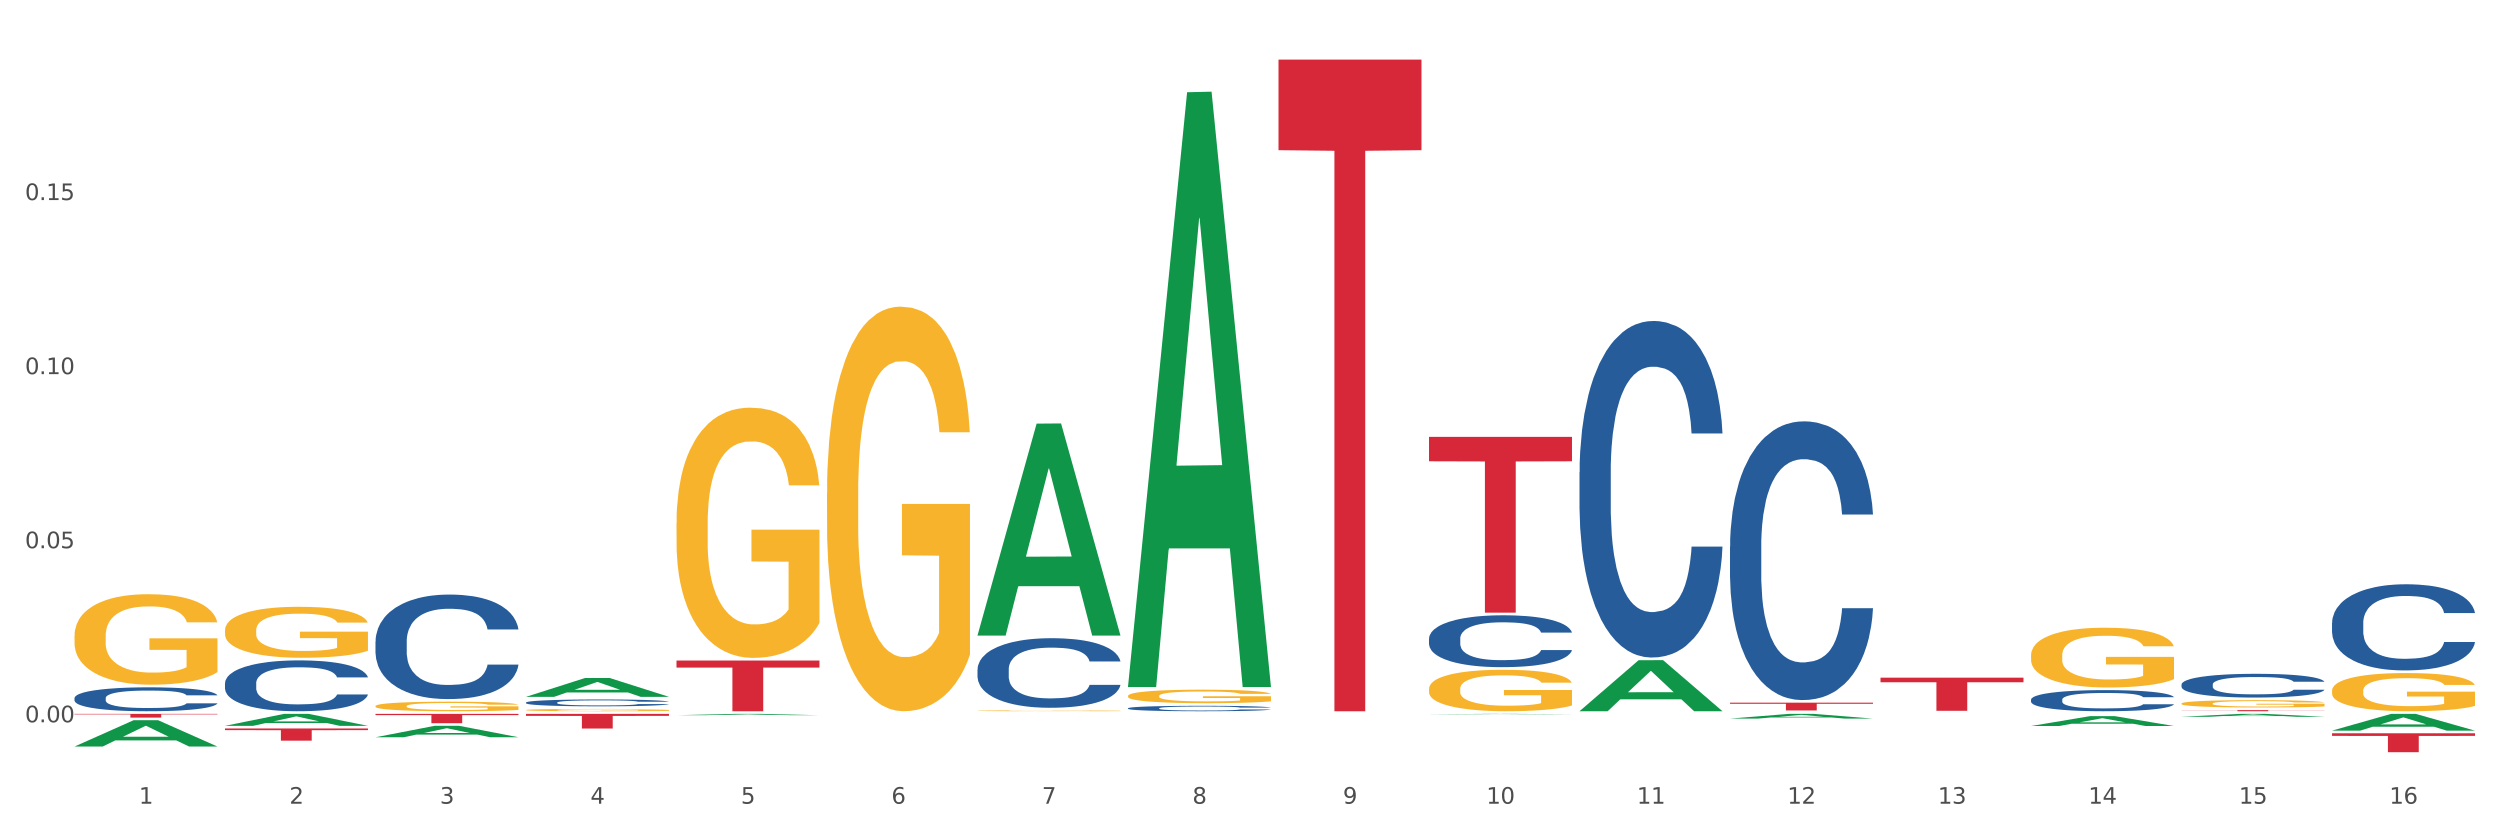
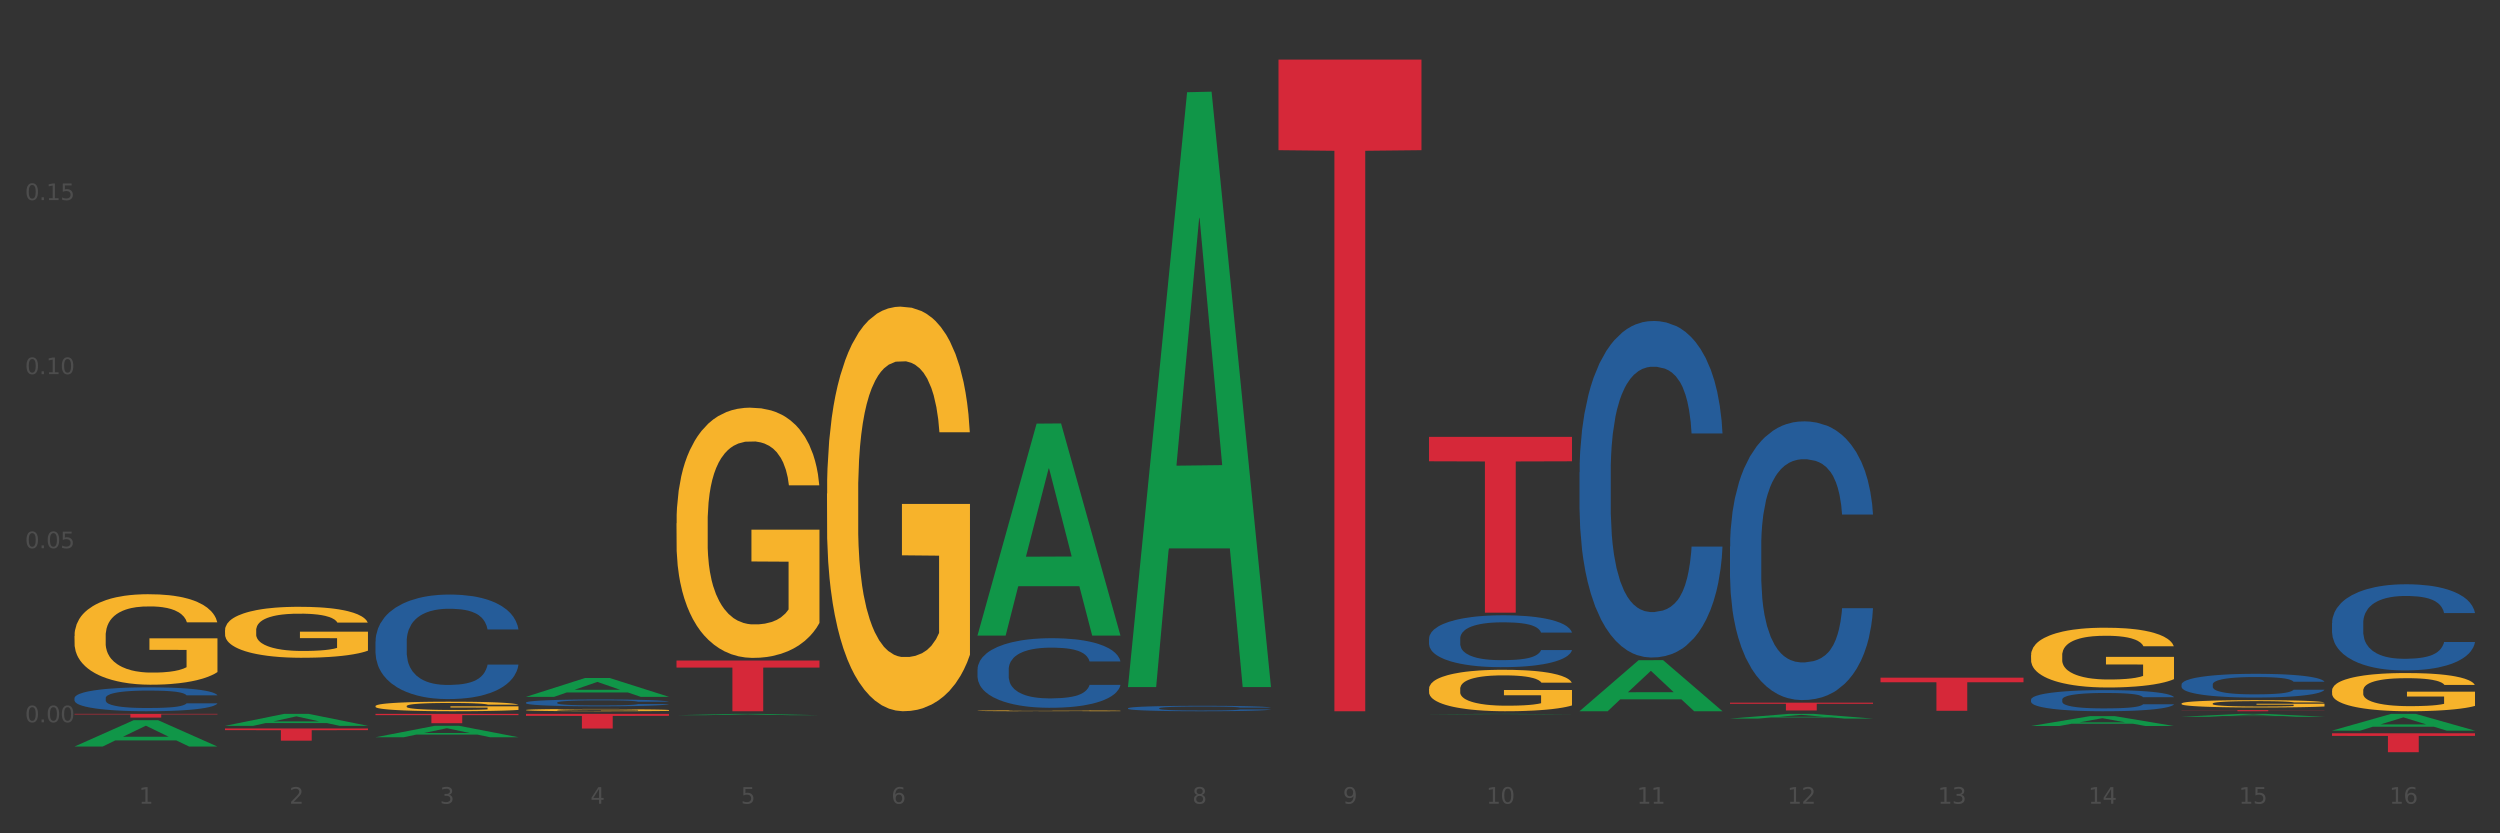
<svg xmlns="http://www.w3.org/2000/svg" xmlns:xlink="http://www.w3.org/1999/xlink" width="1080pt" height="360pt" viewBox="0 0 1080 360" version="1.1">
  <rect x="0" y="0" width="1080" height="360" fill="#333333" stroke="none" />
  <defs>
    <style type="text/css">*{stroke-linejoin: round; stroke-linecap: butt}</style>
  </defs>
  <g id="figure_1">
    <g id="patch_1">
-       <path d="M 0 360  L 1080 360  L 1080 0  L 0 0  z " style="fill: #ffffff; stroke: #ffffff; stroke-linejoin: miter" />
-     </g>
+       </g>
    <g id="axes_1">
      <g id="matplotlib.axis_1">
        <g id="xtick_1">
          <g id="text_1">
            <g style="fill: #4d4d4d" transform="translate(60.004 347.204) scale(0.096 -0.096)">
              <defs>
                <path id="DejaVuSans-31" d="M 794 531  L 1825 531  L 1825 4091  L 703 3866  L 703 4441  L 1819 4666  L 2450 4666  L 2450 531  L 3481 531  L 3481 0  L 794 0  L 794 531  z " transform="scale(0.016)" />
              </defs>
              <use xlink:href="#DejaVuSans-31" />
            </g>
          </g>
        </g>
        <g id="xtick_2">
          <g id="text_2">
            <g style="fill: #4d4d4d" transform="translate(125.021 347.204) scale(0.096 -0.096)">
              <defs>
                <path id="DejaVuSans-32" d="M 1228 531  L 3431 531  L 3431 0  L 469 0  L 469 531  Q 828 903 1448 1529  Q 2069 2156 2228 2338  Q 2531 2678 2651 2914  Q 2772 3150 2772 3378  Q 2772 3750 2511 3984  Q 2250 4219 1831 4219  Q 1534 4219 1204 4116  Q 875 4013 500 3803  L 500 4441  Q 881 4594 1212 4672  Q 1544 4750 1819 4750  Q 2544 4750 2975 4387  Q 3406 4025 3406 3419  Q 3406 3131 3298 2873  Q 3191 2616 2906 2266  Q 2828 2175 2409 1742  Q 1991 1309 1228 531  z " transform="scale(0.016)" />
              </defs>
              <use xlink:href="#DejaVuSans-32" />
            </g>
          </g>
        </g>
        <g id="xtick_3">
          <g id="text_3">
            <g style="fill: #4d4d4d" transform="translate(190.039 347.204) scale(0.096 -0.096)">
              <defs>
                <path id="DejaVuSans-33" d="M 2597 2516  Q 3050 2419 3304 2112  Q 3559 1806 3559 1356  Q 3559 666 3084 287  Q 2609 -91 1734 -91  Q 1441 -91 1130 -33  Q 819 25 488 141  L 488 750  Q 750 597 1062 519  Q 1375 441 1716 441  Q 2309 441 2620 675  Q 2931 909 2931 1356  Q 2931 1769 2642 2001  Q 2353 2234 1838 2234  L 1294 2234  L 1294 2753  L 1863 2753  Q 2328 2753 2575 2939  Q 2822 3125 2822 3475  Q 2822 3834 2567 4026  Q 2313 4219 1838 4219  Q 1578 4219 1281 4162  Q 984 4106 628 3988  L 628 4550  Q 988 4650 1302 4700  Q 1616 4750 1894 4750  Q 2613 4750 3031 4423  Q 3450 4097 3450 3541  Q 3450 3153 3228 2886  Q 3006 2619 2597 2516  z " transform="scale(0.016)" />
              </defs>
              <use xlink:href="#DejaVuSans-33" />
            </g>
          </g>
        </g>
        <g id="xtick_4">
          <g id="text_4">
            <g style="fill: #4d4d4d" transform="translate(255.056 347.204) scale(0.096 -0.096)">
              <defs>
                <path id="DejaVuSans-34" d="M 2419 4116  L 825 1625  L 2419 1625  L 2419 4116  z M 2253 4666  L 3047 4666  L 3047 1625  L 3713 1625  L 3713 1100  L 3047 1100  L 3047 0  L 2419 0  L 2419 1100  L 313 1100  L 313 1709  L 2253 4666  z " transform="scale(0.016)" />
              </defs>
              <use xlink:href="#DejaVuSans-34" />
            </g>
          </g>
        </g>
        <g id="xtick_5">
          <g id="text_5">
            <g style="fill: #4d4d4d" transform="translate(320.073 347.204) scale(0.096 -0.096)">
              <defs>
                <path id="DejaVuSans-35" d="M 691 4666  L 3169 4666  L 3169 4134  L 1269 4134  L 1269 2991  Q 1406 3038 1543 3061  Q 1681 3084 1819 3084  Q 2600 3084 3056 2656  Q 3513 2228 3513 1497  Q 3513 744 3044 326  Q 2575 -91 1722 -91  Q 1428 -91 1123 -41  Q 819 9 494 109  L 494 744  Q 775 591 1075 516  Q 1375 441 1709 441  Q 2250 441 2565 725  Q 2881 1009 2881 1497  Q 2881 1984 2565 2268  Q 2250 2553 1709 2553  Q 1456 2553 1204 2497  Q 953 2441 691 2322  L 691 4666  z " transform="scale(0.016)" />
              </defs>
              <use xlink:href="#DejaVuSans-35" />
            </g>
          </g>
        </g>
        <g id="xtick_6">
          <g id="text_6">
            <g style="fill: #4d4d4d" transform="translate(385.09 347.204) scale(0.096 -0.096)">
              <defs>
                <path id="DejaVuSans-36" d="M 2113 2584  Q 1688 2584 1439 2293  Q 1191 2003 1191 1497  Q 1191 994 1439 701  Q 1688 409 2113 409  Q 2538 409 2786 701  Q 3034 994 3034 1497  Q 3034 2003 2786 2293  Q 2538 2584 2113 2584  z M 3366 4563  L 3366 3988  Q 3128 4100 2886 4159  Q 2644 4219 2406 4219  Q 1781 4219 1451 3797  Q 1122 3375 1075 2522  Q 1259 2794 1537 2939  Q 1816 3084 2150 3084  Q 2853 3084 3261 2657  Q 3669 2231 3669 1497  Q 3669 778 3244 343  Q 2819 -91 2113 -91  Q 1303 -91 875 529  Q 447 1150 447 2328  Q 447 3434 972 4092  Q 1497 4750 2381 4750  Q 2619 4750 2861 4703  Q 3103 4656 3366 4563  z " transform="scale(0.016)" />
              </defs>
              <use xlink:href="#DejaVuSans-36" />
            </g>
          </g>
        </g>
        <g id="xtick_7">
          <g id="text_7">
            <g style="fill: #4d4d4d" transform="translate(450.108 347.204) scale(0.096 -0.096)">
              <defs>
-                 <path id="DejaVuSans-37" d="M 525 4666  L 3525 4666  L 3525 4397  L 1831 0  L 1172 0  L 2766 4134  L 525 4134  L 525 4666  z " transform="scale(0.016)" />
-               </defs>
+                 </defs>
              <use xlink:href="#DejaVuSans-37" />
            </g>
          </g>
        </g>
        <g id="xtick_8">
          <g id="text_8">
            <g style="fill: #4d4d4d" transform="translate(515.125 347.204) scale(0.096 -0.096)">
              <defs>
                <path id="DejaVuSans-38" d="M 2034 2216  Q 1584 2216 1326 1975  Q 1069 1734 1069 1313  Q 1069 891 1326 650  Q 1584 409 2034 409  Q 2484 409 2743 651  Q 3003 894 3003 1313  Q 3003 1734 2745 1975  Q 2488 2216 2034 2216  z M 1403 2484  Q 997 2584 770 2862  Q 544 3141 544 3541  Q 544 4100 942 4425  Q 1341 4750 2034 4750  Q 2731 4750 3128 4425  Q 3525 4100 3525 3541  Q 3525 3141 3298 2862  Q 3072 2584 2669 2484  Q 3125 2378 3379 2068  Q 3634 1759 3634 1313  Q 3634 634 3220 271  Q 2806 -91 2034 -91  Q 1263 -91 848 271  Q 434 634 434 1313  Q 434 1759 690 2068  Q 947 2378 1403 2484  z M 1172 3481  Q 1172 3119 1398 2916  Q 1625 2713 2034 2713  Q 2441 2713 2670 2916  Q 2900 3119 2900 3481  Q 2900 3844 2670 4047  Q 2441 4250 2034 4250  Q 1625 4250 1398 4047  Q 1172 3844 1172 3481  z " transform="scale(0.016)" />
              </defs>
              <use xlink:href="#DejaVuSans-38" />
            </g>
          </g>
        </g>
        <g id="xtick_9">
          <g id="text_9">
            <g style="fill: #4d4d4d" transform="translate(580.142 347.204) scale(0.096 -0.096)">
              <defs>
                <path id="DejaVuSans-39" d="M 703 97  L 703 672  Q 941 559 1184 500  Q 1428 441 1663 441  Q 2288 441 2617 861  Q 2947 1281 2994 2138  Q 2813 1869 2534 1725  Q 2256 1581 1919 1581  Q 1219 1581 811 2004  Q 403 2428 403 3163  Q 403 3881 828 4315  Q 1253 4750 1959 4750  Q 2769 4750 3195 4129  Q 3622 3509 3622 2328  Q 3622 1225 3098 567  Q 2575 -91 1691 -91  Q 1453 -91 1209 -44  Q 966 3 703 97  z M 1959 2075  Q 2384 2075 2632 2365  Q 2881 2656 2881 3163  Q 2881 3666 2632 3958  Q 2384 4250 1959 4250  Q 1534 4250 1286 3958  Q 1038 3666 1038 3163  Q 1038 2656 1286 2365  Q 1534 2075 1959 2075  z " transform="scale(0.016)" />
              </defs>
              <use xlink:href="#DejaVuSans-39" />
            </g>
          </g>
        </g>
        <g id="xtick_10">
          <g id="text_10">
            <g style="fill: #4d4d4d" transform="translate(642.105 347.204) scale(0.096 -0.096)">
              <defs>
                <path id="DejaVuSans-30" d="M 2034 4250  Q 1547 4250 1301 3770  Q 1056 3291 1056 2328  Q 1056 1369 1301 889  Q 1547 409 2034 409  Q 2525 409 2770 889  Q 3016 1369 3016 2328  Q 3016 3291 2770 3770  Q 2525 4250 2034 4250  z M 2034 4750  Q 2819 4750 3233 4129  Q 3647 3509 3647 2328  Q 3647 1150 3233 529  Q 2819 -91 2034 -91  Q 1250 -91 836 529  Q 422 1150 422 2328  Q 422 3509 836 4129  Q 1250 4750 2034 4750  z " transform="scale(0.016)" />
              </defs>
              <use xlink:href="#DejaVuSans-31" />
              <use xlink:href="#DejaVuSans-30" transform="translate(63.623 0)" />
            </g>
          </g>
        </g>
        <g id="xtick_11">
          <g id="text_11">
            <g style="fill: #4d4d4d" transform="translate(707.123 347.204) scale(0.096 -0.096)">
              <use xlink:href="#DejaVuSans-31" />
              <use xlink:href="#DejaVuSans-31" transform="translate(63.623 0)" />
            </g>
          </g>
        </g>
        <g id="xtick_12">
          <g id="text_12">
            <g style="fill: #4d4d4d" transform="translate(772.14 347.204) scale(0.096 -0.096)">
              <use xlink:href="#DejaVuSans-31" />
              <use xlink:href="#DejaVuSans-32" transform="translate(63.623 0)" />
            </g>
          </g>
        </g>
        <g id="xtick_13">
          <g id="text_13">
            <g style="fill: #4d4d4d" transform="translate(837.157 347.204) scale(0.096 -0.096)">
              <use xlink:href="#DejaVuSans-31" />
              <use xlink:href="#DejaVuSans-33" transform="translate(63.623 0)" />
            </g>
          </g>
        </g>
        <g id="xtick_14">
          <g id="text_14">
            <g style="fill: #4d4d4d" transform="translate(902.174 347.204) scale(0.096 -0.096)">
              <use xlink:href="#DejaVuSans-31" />
              <use xlink:href="#DejaVuSans-34" transform="translate(63.623 0)" />
            </g>
          </g>
        </g>
        <g id="xtick_15">
          <g id="text_15">
            <g style="fill: #4d4d4d" transform="translate(967.192 347.204) scale(0.096 -0.096)">
              <use xlink:href="#DejaVuSans-31" />
              <use xlink:href="#DejaVuSans-35" transform="translate(63.623 0)" />
            </g>
          </g>
        </g>
        <g id="xtick_16">
          <g id="text_16">
            <g style="fill: #4d4d4d" transform="translate(1032.209 347.204) scale(0.096 -0.096)">
              <use xlink:href="#DejaVuSans-31" />
              <use xlink:href="#DejaVuSans-36" transform="translate(63.623 0)" />
            </g>
          </g>
        </g>
        <g id="xtick_17" />
        <g id="xtick_18" />
        <g id="xtick_19" />
        <g id="xtick_20" />
        <g id="xtick_21" />
        <g id="xtick_22" />
        <g id="xtick_23" />
        <g id="xtick_24" />
        <g id="xtick_25" />
        <g id="xtick_26" />
        <g id="xtick_27" />
        <g id="xtick_28" />
        <g id="xtick_29" />
        <g id="xtick_30" />
        <g id="xtick_31" />
      </g>
      <g id="matplotlib.axis_2">
        <g id="ytick_1">
          <g id="text_17">
            <g style="fill: #4d4d4d" transform="translate(10.8 312.033) scale(0.096 -0.096)">
              <defs>
                <path id="DejaVuSans-2e" d="M 684 794  L 1344 794  L 1344 0  L 684 0  L 684 794  z " transform="scale(0.016)" />
              </defs>
              <use xlink:href="#DejaVuSans-30" />
              <use xlink:href="#DejaVuSans-2e" transform="translate(63.623 0)" />
              <use xlink:href="#DejaVuSans-30" transform="translate(95.41 0)" />
              <use xlink:href="#DejaVuSans-30" transform="translate(159.033 0)" />
            </g>
          </g>
        </g>
        <g id="ytick_2">
          <g id="text_18">
            <g style="fill: #4d4d4d" transform="translate(10.8 236.834) scale(0.096 -0.096)">
              <use xlink:href="#DejaVuSans-30" />
              <use xlink:href="#DejaVuSans-2e" transform="translate(63.623 0)" />
              <use xlink:href="#DejaVuSans-30" transform="translate(95.41 0)" />
              <use xlink:href="#DejaVuSans-35" transform="translate(159.033 0)" />
            </g>
          </g>
        </g>
        <g id="ytick_3">
          <g id="text_19">
            <g style="fill: #4d4d4d" transform="translate(10.8 161.635) scale(0.096 -0.096)">
              <use xlink:href="#DejaVuSans-30" />
              <use xlink:href="#DejaVuSans-2e" transform="translate(63.623 0)" />
              <use xlink:href="#DejaVuSans-31" transform="translate(95.41 0)" />
              <use xlink:href="#DejaVuSans-30" transform="translate(159.033 0)" />
            </g>
          </g>
        </g>
        <g id="ytick_4">
          <g id="text_20">
            <g style="fill: #4d4d4d" transform="translate(10.8 86.437) scale(0.096 -0.096)">
              <use xlink:href="#DejaVuSans-30" />
              <use xlink:href="#DejaVuSans-2e" transform="translate(63.623 0)" />
              <use xlink:href="#DejaVuSans-31" transform="translate(95.41 0)" />
              <use xlink:href="#DejaVuSans-35" transform="translate(159.033 0)" />
            </g>
          </g>
        </g>
        <g id="ytick_5" />
        <g id="ytick_6" />
        <g id="ytick_7" />
        <g id="ytick_8" />
      </g>
      <g id="PolyCollection_1">
        <path d="M 32.175 308.386  L 93.941 308.386  L 93.941 308.609  L 69.645 308.611  L 69.645 309.995  L 56.325 309.995  L 56.325 308.611  L 32.175 308.609  L 32.175 308.387  L 32.175 308.386  z " clip-path="url(#p8501b4c606)" style="fill: #d62839" />
        <path d="M 97.192 314.697  L 158.959 314.697  L 158.959 315.43  L 134.662 315.435  L 134.662 319.972  L 121.343 319.972  L 121.343 315.435  L 97.192 315.43  L 97.192 314.702  L 97.192 314.697  z " clip-path="url(#p8501b4c606)" style="fill: #d62839" />
        <path d="M 162.209 308.386  L 223.976 308.386  L 223.976 308.946  L 199.679 308.95  L 199.679 312.421  L 186.36 312.421  L 186.36 308.95  L 162.209 308.946  L 162.209 308.389  L 162.209 308.386  z " clip-path="url(#p8501b4c606)" style="fill: #d62839" />
        <path d="M 227.227 308.386  L 288.993 308.386  L 288.993 309.265  L 264.696 309.271  L 264.696 314.713  L 251.377 314.713  L 251.377 309.271  L 227.227 309.265  L 227.227 308.391  L 227.227 308.386  z " clip-path="url(#p8501b4c606)" style="fill: #d62839" />
        <path d="M 552.313 25.759  L 614.079 25.759  L 614.079 64.878  L 589.783 65.142  L 589.783 307.255  L 576.463 307.255  L 576.463 65.142  L 552.313 64.878  L 552.313 26.024  L 552.313 25.759  z " clip-path="url(#p8501b4c606)" style="fill: #d62839" />
        <path d="M 292.244 285.344  L 354.01 285.344  L 354.01 288.389  L 329.714 288.41  L 329.714 307.255  L 316.394 307.255  L 316.394 288.41  L 292.244 288.389  L 292.244 285.365  L 292.244 285.344  z " clip-path="url(#p8501b4c606)" style="fill: #d62839" />
        <path d="M 617.33 188.72  L 679.097 188.72  L 679.097 199.275  L 654.8 199.346  L 654.8 264.668  L 641.481 264.668  L 641.481 199.346  L 617.33 199.275  L 617.33 188.792  L 617.33 188.72  z " clip-path="url(#p8501b4c606)" style="fill: #d62839" />
        <path d="M 32.175 322.495  L 32.239 322.484  L 57.709 311.136  L 68.28 311.125  L 93.941 322.516  L 81.715 322.516  L 76.176 319.864  L 49.877 319.864  L 49.686 319.906  L 44.337 322.516  L 32.175 322.516  L 32.175 322.495  L 53.188 318.281  L 72.864 318.27  L 63.122 313.553  L 62.995 313.532  L 62.867 313.564  L 53.125 318.27  L 53.188 318.281  L 32.175 322.495  z " clip-path="url(#p8501b4c606)" style="fill: #109648" />
        <path d="M 1007.434 269.128  L 1007.507 269.094  L 1007.507 268.142  L 1007.726 266.85  L 1008.529 264.471  L 1009.551 262.669  L 1011.303 260.561  L 1012.252 259.678  L 1013.493 258.692  L 1016.049 257.094  L 1018.969 255.735  L 1021.013 254.987  L 1022.547 254.511  L 1025.978 253.661  L 1027.949 253.287  L 1029.994 252.981  L 1031.746 252.777  L 1034.666 252.539  L 1037.003 252.437  L 1039.704 252.403  L 1041.967 252.437  L 1044.961 252.573  L 1049.341 252.981  L 1051.021 253.219  L 1053.284 253.627  L 1055.62 254.171  L 1057.518 254.715  L 1059.709 255.497  L 1061.972 256.516  L 1064.162 257.808  L 1065.696 258.998  L 1066.937 260.256  L 1068.032 261.785  L 1068.835 263.451  L 1069.2 264.845  L 1055.839 264.845  L 1055.474 263.587  L 1054.744 262.227  L 1054.014 261.309  L 1053.211 260.561  L 1051.97 259.712  L 1050.875 259.168  L 1049.049 258.522  L 1047.37 258.114  L 1045.983 257.876  L 1044.304 257.672  L 1040.726 257.468  L 1038.171 257.468  L 1036.565 257.536  L 1034.593 257.706  L 1032.914 257.944  L 1030.943 258.352  L 1029.41 258.794  L 1027.876 259.372  L 1027 259.78  L 1025.686 260.527  L 1024.81 261.139  L 1023.642 262.193  L 1022.985 262.941  L 1021.817 264.879  L 1021.306 266.306  L 1021.086 267.292  L 1020.94 268.38  L 1020.94 273.683  L 1021.379 276.062  L 1021.744 277.082  L 1022.328 278.238  L 1023.423 279.733  L 1025.029 281.195  L 1026.708 282.249  L 1028.095 282.895  L 1029.41 283.37  L 1030.724 283.744  L 1032.33 284.084  L 1033.644 284.288  L 1035.615 284.492  L 1037.952 284.594  L 1039.777 284.594  L 1043.501 284.424  L 1045.18 284.254  L 1046.786 284.016  L 1048.538 283.642  L 1049.925 283.235  L 1050.728 282.929  L 1052.043 282.283  L 1053.065 281.603  L 1053.941 280.821  L 1054.525 280.141  L 1055.182 279.121  L 1055.693 277.966  L 1055.839 277.354  L 1069.2 277.354  L 1068.908 278.578  L 1068.397 279.767  L 1067.375 281.365  L 1066.572 282.283  L 1065.33 283.404  L 1064.016 284.356  L 1062.191 285.41  L 1060.512 286.192  L 1058.76 286.872  L 1056.861 287.484  L 1053.43 288.333  L 1052.189 288.571  L 1049.56 288.979  L 1047.516 289.217  L 1044.523 289.455  L 1041.456 289.591  L 1038.244 289.625  L 1035.396 289.557  L 1032.257 289.353  L 1030.286 289.149  L 1028.095 288.843  L 1025.54 288.367  L 1023.131 287.79  L 1020.867 287.11  L 1018.75 286.328  L 1016.779 285.444  L 1014.224 283.982  L 1012.325 282.555  L 1010.938 281.229  L 1009.989 280.107  L 1009.04 278.679  L 1008.529 277.694  L 1007.726 275.314  L 1007.434 273.105  L 1007.434 269.128  z " clip-path="url(#p8501b4c606)" style="fill: #255c99" />
        <path d="M 97.192 313.557  L 97.256 313.552  L 122.727 308.39  L 133.297 308.386  L 158.959 313.567  L 146.733 313.567  L 141.193 312.36  L 114.894 312.36  L 114.703 312.38  L 109.354 313.567  L 97.192 313.567  L 97.192 313.557  L 118.206 311.64  L 137.882 311.635  L 128.139 309.49  L 128.012 309.48  L 127.884 309.495  L 118.142 311.635  L 118.206 311.64  L 97.192 313.557  z " clip-path="url(#p8501b4c606)" style="fill: #109648" />
        <path d="M 422.278 274.398  L 422.342 274.312  L 447.813 183.008  L 458.383 182.922  L 484.045 274.57  L 471.819 274.57  L 466.279 253.228  L 439.981 253.228  L 439.79 253.573  L 434.441 274.57  L 422.278 274.57  L 422.278 274.398  L 443.292 240.492  L 462.968 240.406  L 453.225 202.457  L 453.098 202.285  L 452.971 202.543  L 443.228 240.406  L 443.292 240.492  L 422.278 274.398  z " clip-path="url(#p8501b4c606)" style="fill: #109648" />
        <path d="M 487.296 296.33  L 487.359 296.088  L 512.83 39.843  L 523.4 39.601  L 549.062 296.813  L 536.836 296.813  L 531.296 236.917  L 504.998 236.917  L 504.807 237.883  L 499.458 296.813  L 487.296 296.813  L 487.296 296.33  L 508.309 201.173  L 527.985 200.932  L 518.243 94.425  L 518.115 93.942  L 517.988 94.666  L 508.245 200.932  L 508.309 201.173  L 487.296 296.33  z " clip-path="url(#p8501b4c606)" style="fill: #109648" />
        <path d="M 617.33 308.581  L 617.394 308.581  L 642.865 308.386  L 653.435 308.386  L 679.097 308.581  L 666.871 308.581  L 661.331 308.536  L 635.032 308.536  L 634.841 308.537  L 629.492 308.581  L 617.33 308.581  L 617.33 308.581  L 638.343 308.509  L 658.02 308.508  L 648.277 308.427  L 648.15 308.427  L 648.022 308.427  L 638.28 308.508  L 638.343 308.509  L 617.33 308.581  z " clip-path="url(#p8501b4c606)" style="fill: #109648" />
        <path d="M 682.347 307.214  L 682.411 307.193  L 707.882 285.204  L 718.452 285.184  L 744.114 307.255  L 731.888 307.255  L 726.348 302.115  L 700.05 302.115  L 699.859 302.198  L 694.51 307.255  L 682.347 307.255  L 682.347 307.214  L 703.361 299.048  L 723.037 299.027  L 713.294 289.888  L 713.167 289.847  L 713.04 289.909  L 703.297 299.027  L 703.361 299.048  L 682.347 307.214  z " clip-path="url(#p8501b4c606)" style="fill: #109648" />
        <path d="M 747.365 310.426  L 747.428 310.424  L 772.899 308.387  L 783.469 308.386  L 809.131 310.43  L 796.905 310.43  L 791.365 309.954  L 765.067 309.954  L 764.876 309.962  L 759.527 310.43  L 747.365 310.43  L 747.365 310.426  L 768.378 309.67  L 788.054 309.668  L 778.312 308.821  L 778.184 308.817  L 778.057 308.823  L 768.314 309.668  L 768.378 309.67  L 747.365 310.426  z " clip-path="url(#p8501b4c606)" style="fill: #109648" />
        <path d="M 162.209 318.487  L 162.273 318.483  L 187.744 313.557  L 198.314 313.552  L 223.976 318.496  L 211.75 318.496  L 206.21 317.345  L 179.912 317.345  L 179.721 317.364  L 174.372 318.496  L 162.209 318.496  L 162.209 318.487  L 183.223 316.658  L 202.899 316.653  L 193.156 314.606  L 193.029 314.597  L 192.902 314.61  L 183.159 316.653  L 183.223 316.658  L 162.209 318.487  z " clip-path="url(#p8501b4c606)" style="fill: #109648" />
        <path d="M 812.382 292.741  L 874.148 292.741  L 874.148 294.73  L 849.852 294.744  L 849.852 307.058  L 836.532 307.058  L 836.532 294.744  L 812.382 294.73  L 812.382 292.754  L 812.382 292.741  z " clip-path="url(#p8501b4c606)" style="fill: #d62839" />
        <path d="M 227.227 301.021  L 227.29 301.013  L 252.761 292.89  L 263.331 292.882  L 288.993 301.036  L 276.767 301.036  L 271.227 299.137  L 244.929 299.137  L 244.738 299.168  L 239.389 301.036  L 227.227 301.036  L 227.227 301.021  L 248.24 298.004  L 267.916 297.996  L 258.174 294.62  L 258.046 294.605  L 257.919 294.628  L 248.176 297.996  L 248.24 298.004  L 227.227 301.021  z " clip-path="url(#p8501b4c606)" style="fill: #109648" />
        <path d="M 292.244 308.975  L 292.308 308.974  L 317.778 308.386  L 328.349 308.386  L 354.01 308.976  L 341.784 308.976  L 336.245 308.838  L 309.946 308.838  L 309.755 308.841  L 304.406 308.976  L 292.244 308.976  L 292.244 308.975  L 313.257 308.756  L 332.933 308.756  L 323.191 308.511  L 323.063 308.51  L 322.936 308.512  L 313.194 308.756  L 313.257 308.756  L 292.244 308.975  z " clip-path="url(#p8501b4c606)" style="fill: #109648" />
        <path d="M 162.209 277.136  L 162.282 277.095  L 162.282 275.94  L 162.502 274.374  L 163.305 271.487  L 164.327 269.302  L 166.079 266.745  L 167.028 265.673  L 168.269 264.477  L 170.825 262.539  L 173.745 260.89  L 175.789 259.983  L 177.323 259.405  L 180.754 258.374  L 182.725 257.921  L 184.77 257.55  L 186.522 257.302  L 189.442 257.014  L 191.778 256.89  L 194.48 256.849  L 196.743 256.89  L 199.737 257.055  L 204.117 257.55  L 205.796 257.838  L 208.06 258.333  L 210.396 258.993  L 212.294 259.653  L 214.485 260.601  L 216.748 261.838  L 218.938 263.405  L 220.471 264.848  L 221.713 266.374  L 222.808 268.23  L 223.611 270.25  L 223.976 271.941  L 210.615 271.941  L 210.25 270.415  L 209.52 268.766  L 208.79 267.652  L 207.987 266.745  L 206.746 265.714  L 205.65 265.054  L 203.825 264.271  L 202.146 263.776  L 200.759 263.488  L 199.079 263.24  L 195.502 262.993  L 192.947 262.993  L 191.34 263.075  L 189.369 263.281  L 187.69 263.57  L 185.719 264.065  L 184.185 264.601  L 182.652 265.302  L 181.776 265.797  L 180.462 266.704  L 179.586 267.446  L 178.418 268.724  L 177.761 269.632  L 176.592 271.982  L 176.081 273.714  L 175.862 274.91  L 175.716 276.229  L 175.716 282.662  L 176.154 285.548  L 176.519 286.785  L 177.104 288.187  L 178.199 290.002  L 179.805 291.775  L 181.484 293.053  L 182.871 293.836  L 184.185 294.414  L 185.5 294.867  L 187.106 295.28  L 188.42 295.527  L 190.391 295.775  L 192.728 295.898  L 194.553 295.898  L 198.276 295.692  L 199.956 295.486  L 201.562 295.197  L 203.314 294.744  L 204.701 294.249  L 205.504 293.878  L 206.819 293.094  L 207.841 292.27  L 208.717 291.321  L 209.301 290.496  L 209.958 289.259  L 210.469 287.857  L 210.615 287.115  L 223.976 287.115  L 223.684 288.6  L 223.173 290.043  L 222.151 291.981  L 221.348 293.094  L 220.106 294.455  L 218.792 295.61  L 216.967 296.888  L 215.288 297.836  L 213.535 298.661  L 211.637 299.403  L 208.206 300.434  L 206.965 300.723  L 204.336 301.218  L 202.292 301.506  L 199.299 301.795  L 196.232 301.96  L 193.02 302.001  L 190.172 301.919  L 187.033 301.671  L 185.062 301.424  L 182.871 301.053  L 180.316 300.475  L 177.907 299.774  L 175.643 298.95  L 173.526 298.001  L 171.555 296.929  L 168.999 295.156  L 167.101 293.424  L 165.714 291.816  L 164.765 290.455  L 163.816 288.723  L 163.305 287.528  L 162.502 284.641  L 162.209 281.961  L 162.209 277.136  z " clip-path="url(#p8501b4c606)" style="fill: #255c99" />
-         <path d="M 97.192 295.159  L 97.265 295.139  L 97.265 294.577  L 97.484 293.815  L 98.287 292.41  L 99.31 291.347  L 101.062 290.104  L 102.011 289.582  L 103.252 289  L 105.807 288.057  L 108.728 287.255  L 110.772 286.814  L 112.305 286.533  L 115.737 286.031  L 117.708 285.811  L 119.752 285.63  L 121.505 285.51  L 124.425 285.369  L 126.761 285.309  L 129.463 285.289  L 131.726 285.309  L 134.719 285.389  L 139.1 285.63  L 140.779 285.771  L 143.042 286.011  L 145.379 286.332  L 147.277 286.653  L 149.467 287.115  L 151.731 287.716  L 153.921 288.479  L 155.454 289.181  L 156.695 289.923  L 157.79 290.826  L 158.594 291.809  L 158.959 292.631  L 145.598 292.631  L 145.233 291.889  L 144.503 291.086  L 143.773 290.545  L 142.969 290.104  L 141.728 289.602  L 140.633 289.281  L 138.808 288.9  L 137.129 288.659  L 135.741 288.519  L 134.062 288.398  L 130.485 288.278  L 127.929 288.278  L 126.323 288.318  L 124.352 288.418  L 122.673 288.559  L 120.701 288.8  L 119.168 289.06  L 117.635 289.401  L 116.759 289.642  L 115.445 290.083  L 114.569 290.445  L 113.4 291.066  L 112.743 291.508  L 111.575 292.651  L 111.064 293.494  L 110.845 294.075  L 110.699 294.717  L 110.699 297.847  L 111.137 299.251  L 111.502 299.853  L 112.086 300.535  L 113.181 301.418  L 114.788 302.28  L 116.467 302.902  L 117.854 303.283  L 119.168 303.564  L 120.482 303.785  L 122.089 303.985  L 123.403 304.106  L 125.374 304.226  L 127.71 304.286  L 129.536 304.286  L 133.259 304.186  L 134.938 304.086  L 136.545 303.945  L 138.297 303.724  L 139.684 303.484  L 140.487 303.303  L 141.801 302.922  L 142.823 302.521  L 143.7 302.059  L 144.284 301.658  L 144.941 301.056  L 145.452 300.374  L 145.598 300.013  L 158.959 300.013  L 158.667 300.735  L 158.156 301.438  L 157.133 302.38  L 156.33 302.922  L 155.089 303.584  L 153.775 304.146  L 151.95 304.768  L 150.27 305.229  L 148.518 305.63  L 146.62 305.991  L 143.188 306.493  L 141.947 306.633  L 139.319 306.874  L 137.275 307.014  L 134.281 307.155  L 131.215 307.235  L 128.002 307.255  L 125.155 307.215  L 122.016 307.095  L 120.044 306.974  L 117.854 306.794  L 115.299 306.513  L 112.889 306.172  L 110.626 305.771  L 108.509 305.309  L 106.538 304.788  L 103.982 303.925  L 102.084 303.083  L 100.697 302.3  L 99.748 301.638  L 98.798 300.796  L 98.287 300.214  L 97.484 298.81  L 97.192 297.506  L 97.192 295.159  z " clip-path="url(#p8501b4c606)" style="fill: #255c99" />
        <path d="M 617.33 275.872  L 617.403 275.852  L 617.403 275.278  L 617.622 274.5  L 618.425 273.067  L 619.447 271.982  L 621.2 270.713  L 622.149 270.18  L 623.39 269.587  L 625.945 268.624  L 628.866 267.805  L 630.91 267.355  L 632.443 267.068  L 635.875 266.556  L 637.846 266.331  L 639.89 266.147  L 641.642 266.024  L 644.563 265.881  L 646.899 265.819  L 649.601 265.799  L 651.864 265.819  L 654.857 265.901  L 659.238 266.147  L 660.917 266.29  L 663.18 266.536  L 665.517 266.864  L 667.415 267.191  L 669.605 267.662  L 671.869 268.276  L 674.059 269.054  L 675.592 269.771  L 676.833 270.528  L 677.928 271.45  L 678.732 272.453  L 679.097 273.292  L 665.736 273.292  L 665.371 272.535  L 664.641 271.716  L 663.91 271.163  L 663.107 270.713  L 661.866 270.201  L 660.771 269.873  L 658.946 269.484  L 657.267 269.239  L 655.879 269.095  L 654.2 268.972  L 650.623 268.85  L 648.067 268.85  L 646.461 268.89  L 644.49 268.993  L 642.811 269.136  L 640.839 269.382  L 639.306 269.648  L 637.773 269.996  L 636.897 270.242  L 635.583 270.692  L 634.707 271.061  L 633.538 271.695  L 632.881 272.146  L 631.713 273.313  L 631.202 274.173  L 630.983 274.767  L 630.837 275.422  L 630.837 278.616  L 631.275 280.049  L 631.64 280.663  L 632.224 281.359  L 633.319 282.26  L 634.926 283.14  L 636.605 283.775  L 637.992 284.164  L 639.306 284.451  L 640.62 284.676  L 642.227 284.881  L 643.541 285.003  L 645.512 285.126  L 647.848 285.188  L 649.674 285.188  L 653.397 285.085  L 655.076 284.983  L 656.683 284.84  L 658.435 284.614  L 659.822 284.369  L 660.625 284.185  L 661.939 283.796  L 662.961 283.386  L 663.837 282.915  L 664.422 282.506  L 665.079 281.891  L 665.59 281.195  L 665.736 280.827  L 679.097 280.827  L 678.805 281.564  L 678.293 282.28  L 677.271 283.243  L 676.468 283.796  L 675.227 284.471  L 673.913 285.044  L 672.088 285.679  L 670.408 286.15  L 668.656 286.56  L 666.758 286.928  L 663.326 287.44  L 662.085 287.583  L 659.457 287.829  L 657.413 287.972  L 654.419 288.116  L 651.353 288.197  L 648.14 288.218  L 645.293 288.177  L 642.154 288.054  L 640.182 287.931  L 637.992 287.747  L 635.437 287.46  L 633.027 287.112  L 630.764 286.703  L 628.647 286.232  L 626.675 285.7  L 624.12 284.819  L 622.222 283.959  L 620.835 283.161  L 619.886 282.485  L 618.936 281.625  L 618.425 281.032  L 617.622 279.598  L 617.33 278.268  L 617.33 275.872  z " clip-path="url(#p8501b4c606)" style="fill: #255c99" />
        <path d="M 682.347 203.987  L 682.42 203.854  L 682.42 200.137  L 682.639 195.091  L 683.443 185.797  L 684.465 178.759  L 686.217 170.527  L 687.166 167.075  L 688.407 163.224  L 690.963 156.983  L 693.883 151.672  L 695.927 148.751  L 697.46 146.892  L 700.892 143.573  L 702.863 142.112  L 704.907 140.917  L 706.66 140.12  L 709.58 139.191  L 711.916 138.793  L 714.618 138.66  L 716.881 138.793  L 719.875 139.324  L 724.255 140.917  L 725.934 141.847  L 728.198 143.44  L 730.534 145.564  L 732.432 147.689  L 734.623 150.743  L 736.886 154.726  L 739.076 159.772  L 740.609 164.419  L 741.85 169.332  L 742.946 175.307  L 743.749 181.813  L 744.114 187.257  L 730.753 187.257  L 730.388 182.344  L 729.658 177.033  L 728.928 173.448  L 728.125 170.527  L 726.883 167.207  L 725.788 165.083  L 723.963 162.56  L 722.284 160.967  L 720.897 160.037  L 719.217 159.241  L 715.64 158.444  L 713.085 158.444  L 711.478 158.71  L 709.507 159.373  L 707.828 160.303  L 705.857 161.896  L 704.323 163.622  L 702.79 165.88  L 701.914 167.473  L 700.6 170.394  L 699.724 172.784  L 698.556 176.9  L 697.899 179.821  L 696.73 187.39  L 696.219 192.967  L 696 196.817  L 695.854 201.066  L 695.854 221.78  L 696.292 231.074  L 696.657 235.058  L 697.241 239.572  L 698.337 245.414  L 699.943 251.124  L 701.622 255.24  L 703.009 257.763  L 704.323 259.622  L 705.638 261.082  L 707.244 262.41  L 708.558 263.207  L 710.529 264.003  L 712.866 264.402  L 714.691 264.402  L 718.414 263.738  L 720.094 263.074  L 721.7 262.145  L 723.452 260.684  L 724.839 259.091  L 725.642 257.896  L 726.956 255.373  L 727.979 252.717  L 728.855 249.663  L 729.439 247.008  L 730.096 243.024  L 730.607 238.51  L 730.753 236.12  L 744.114 236.12  L 743.822 240.9  L 743.311 245.547  L 742.289 251.788  L 741.485 255.373  L 740.244 259.754  L 738.93 263.472  L 737.105 267.588  L 735.426 270.642  L 733.673 273.298  L 731.775 275.688  L 728.344 279.007  L 727.102 279.937  L 724.474 281.53  L 722.43 282.46  L 719.436 283.389  L 716.37 283.92  L 713.158 284.053  L 710.31 283.788  L 707.171 282.991  L 705.2 282.194  L 703.009 280.999  L 700.454 279.14  L 698.045 276.883  L 695.781 274.227  L 693.664 271.174  L 691.693 267.721  L 689.137 262.012  L 687.239 256.435  L 685.852 251.257  L 684.903 246.875  L 683.954 241.298  L 683.443 237.448  L 682.639 228.153  L 682.347 219.522  L 682.347 203.987  z " clip-path="url(#p8501b4c606)" style="fill: #255c99" />
        <path d="M 747.365 236.125  L 747.438 236.015  L 747.438 232.936  L 747.657 228.758  L 748.46 221.06  L 749.482 215.232  L 751.234 208.414  L 752.183 205.555  L 753.424 202.366  L 755.98 197.198  L 758.9 192.799  L 760.944 190.38  L 762.478 188.841  L 765.909 186.092  L 767.88 184.882  L 769.925 183.892  L 771.677 183.233  L 774.597 182.463  L 776.934 182.133  L 779.635 182.023  L 781.898 182.133  L 784.892 182.573  L 789.272 183.892  L 790.952 184.662  L 793.215 185.982  L 795.551 187.741  L 797.449 189.5  L 799.64 192.03  L 801.903 195.329  L 804.093 199.507  L 805.627 203.356  L 806.868 207.425  L 807.963 212.373  L 808.766 217.761  L 809.131 222.27  L 795.77 222.27  L 795.405 218.201  L 794.675 213.803  L 793.945 210.834  L 793.142 208.414  L 791.901 205.665  L 790.806 203.906  L 788.98 201.816  L 787.301 200.497  L 785.914 199.727  L 784.235 199.067  L 780.657 198.408  L 778.102 198.408  L 776.496 198.627  L 774.524 199.177  L 772.845 199.947  L 770.874 201.267  L 769.341 202.696  L 767.807 204.566  L 766.931 205.885  L 765.617 208.304  L 764.741 210.284  L 763.573 213.693  L 762.916 216.112  L 761.748 222.38  L 761.237 226.998  L 761.018 230.187  L 760.871 233.706  L 760.871 250.86  L 761.31 258.558  L 761.675 261.857  L 762.259 265.596  L 763.354 270.434  L 764.96 275.163  L 766.639 278.571  L 768.026 280.661  L 769.341 282.2  L 770.655 283.41  L 772.261 284.51  L 773.575 285.169  L 775.546 285.829  L 777.883 286.159  L 779.708 286.159  L 783.432 285.609  L 785.111 285.059  L 786.717 284.29  L 788.469 283.08  L 789.856 281.76  L 790.66 280.771  L 791.974 278.681  L 792.996 276.482  L 793.872 273.953  L 794.456 271.754  L 795.113 268.455  L 795.624 264.716  L 795.77 262.737  L 809.131 262.737  L 808.839 266.695  L 808.328 270.544  L 807.306 275.712  L 806.503 278.681  L 805.262 282.31  L 803.947 285.389  L 802.122 288.798  L 800.443 291.327  L 798.691 293.527  L 796.792 295.506  L 793.361 298.255  L 792.12 299.025  L 789.491 300.344  L 787.447 301.114  L 784.454 301.884  L 781.387 302.324  L 778.175 302.434  L 775.327 302.214  L 772.188 301.554  L 770.217 300.894  L 768.026 299.904  L 765.471 298.365  L 763.062 296.496  L 760.798 294.296  L 758.681 291.767  L 756.71 288.908  L 754.155 284.18  L 752.256 279.561  L 750.869 275.273  L 749.92 271.644  L 748.971 267.025  L 748.46 263.836  L 747.657 256.139  L 747.365 248.991  L 747.365 236.125  z " clip-path="url(#p8501b4c606)" style="fill: #255c99" />
        <path d="M 877.399 302.229  L 877.472 302.221  L 877.472 301.987  L 877.691 301.67  L 878.494 301.087  L 879.516 300.645  L 881.269 300.128  L 882.218 299.912  L 883.459 299.67  L 886.014 299.278  L 888.935 298.945  L 890.979 298.761  L 892.512 298.645  L 895.944 298.436  L 897.915 298.345  L 899.959 298.27  L 901.711 298.22  L 904.632 298.161  L 906.968 298.136  L 909.67 298.128  L 911.933 298.136  L 914.926 298.17  L 919.307 298.27  L 920.986 298.328  L 923.249 298.428  L 925.586 298.561  L 927.484 298.695  L 929.674 298.886  L 931.938 299.136  L 934.128 299.453  L 935.661 299.745  L 936.902 300.053  L 937.997 300.428  L 938.8 300.837  L 939.166 301.179  L 925.805 301.179  L 925.44 300.87  L 924.71 300.537  L 923.979 300.312  L 923.176 300.128  L 921.935 299.92  L 920.84 299.787  L 919.015 299.628  L 917.336 299.528  L 915.948 299.47  L 914.269 299.42  L 910.692 299.37  L 908.136 299.37  L 906.53 299.387  L 904.559 299.428  L 902.88 299.487  L 900.908 299.587  L 899.375 299.695  L 897.842 299.837  L 896.966 299.937  L 895.652 300.12  L 894.775 300.27  L 893.607 300.528  L 892.95 300.712  L 891.782 301.187  L 891.271 301.537  L 891.052 301.779  L 890.906 302.045  L 890.906 303.346  L 891.344 303.929  L 891.709 304.179  L 892.293 304.463  L 893.388 304.829  L 894.995 305.188  L 896.674 305.446  L 898.061 305.605  L 899.375 305.721  L 900.689 305.813  L 902.296 305.896  L 903.61 305.946  L 905.581 305.996  L 907.917 306.021  L 909.743 306.021  L 913.466 305.98  L 915.145 305.938  L 916.751 305.88  L 918.504 305.788  L 919.891 305.688  L 920.694 305.613  L 922.008 305.455  L 923.03 305.288  L 923.906 305.096  L 924.491 304.929  L 925.148 304.679  L 925.659 304.396  L 925.805 304.246  L 939.166 304.246  L 938.873 304.546  L 938.362 304.838  L 937.34 305.23  L 936.537 305.455  L 935.296 305.73  L 933.982 305.963  L 932.157 306.221  L 930.477 306.413  L 928.725 306.58  L 926.827 306.73  L 923.395 306.938  L 922.154 306.997  L 919.526 307.097  L 917.482 307.155  L 914.488 307.213  L 911.422 307.247  L 908.209 307.255  L 905.362 307.238  L 902.223 307.188  L 900.251 307.138  L 898.061 307.063  L 895.506 306.947  L 893.096 306.805  L 890.833 306.638  L 888.716 306.447  L 886.744 306.23  L 884.189 305.871  L 882.291 305.521  L 880.904 305.196  L 879.954 304.921  L 879.005 304.571  L 878.494 304.329  L 877.691 303.746  L 877.399 303.204  L 877.399 302.229  z " clip-path="url(#p8501b4c606)" style="fill: #255c99" />
        <path d="M 942.416 295.694  L 942.489 295.684  L 942.489 295.422  L 942.708 295.066  L 943.512 294.411  L 944.534 293.915  L 946.286 293.334  L 947.235 293.091  L 948.476 292.819  L 951.032 292.379  L 953.952 292.005  L 955.996 291.799  L 957.529 291.668  L 960.961 291.434  L 962.932 291.331  L 964.976 291.246  L 966.729 291.19  L 969.649 291.125  L 971.985 291.097  L 974.687 291.087  L 976.95 291.097  L 979.943 291.134  L 984.324 291.246  L 986.003 291.312  L 988.267 291.424  L 990.603 291.574  L 992.501 291.724  L 994.691 291.939  L 996.955 292.22  L 999.145 292.576  L 1000.678 292.904  L 1001.919 293.25  L 1003.015 293.671  L 1003.818 294.13  L 1004.183 294.514  L 990.822 294.514  L 990.457 294.168  L 989.727 293.793  L 988.997 293.54  L 988.194 293.334  L 986.952 293.1  L 985.857 292.95  L 984.032 292.773  L 982.353 292.66  L 980.966 292.595  L 979.286 292.538  L 975.709 292.482  L 973.154 292.482  L 971.547 292.501  L 969.576 292.548  L 967.897 292.613  L 965.926 292.726  L 964.392 292.847  L 962.859 293.007  L 961.983 293.119  L 960.669 293.325  L 959.793 293.493  L 958.625 293.784  L 957.967 293.99  L 956.799 294.523  L 956.288 294.917  L 956.069 295.188  L 955.923 295.488  L 955.923 296.948  L 956.361 297.604  L 956.726 297.884  L 957.31 298.203  L 958.406 298.615  L 960.012 299.017  L 961.691 299.308  L 963.078 299.485  L 964.392 299.617  L 965.707 299.719  L 967.313 299.813  L 968.627 299.869  L 970.598 299.925  L 972.935 299.954  L 974.76 299.954  L 978.483 299.907  L 980.163 299.86  L 981.769 299.794  L 983.521 299.691  L 984.908 299.579  L 985.711 299.495  L 987.025 299.317  L 988.048 299.13  L 988.924 298.914  L 989.508 298.727  L 990.165 298.446  L 990.676 298.128  L 990.822 297.959  L 1004.183 297.959  L 1003.891 298.296  L 1003.38 298.624  L 1002.358 299.064  L 1001.554 299.317  L 1000.313 299.626  L 998.999 299.888  L 997.174 300.178  L 995.495 300.394  L 993.742 300.581  L 991.844 300.749  L 988.413 300.983  L 987.171 301.049  L 984.543 301.161  L 982.499 301.227  L 979.505 301.292  L 976.439 301.33  L 973.227 301.339  L 970.379 301.32  L 967.24 301.264  L 965.268 301.208  L 963.078 301.124  L 960.523 300.993  L 958.114 300.834  L 955.85 300.646  L 953.733 300.431  L 951.762 300.188  L 949.206 299.785  L 947.308 299.392  L 945.921 299.027  L 944.972 298.718  L 944.023 298.324  L 943.512 298.053  L 942.708 297.398  L 942.416 296.789  L 942.416 295.694  z " clip-path="url(#p8501b4c606)" style="fill: #255c99" />
        <path d="M 227.227 303.5  L 227.3 303.497  L 227.3 303.421  L 227.519 303.318  L 228.322 303.128  L 229.344 302.985  L 231.096 302.817  L 232.045 302.746  L 233.287 302.668  L 235.842 302.54  L 238.762 302.432  L 240.807 302.372  L 242.34 302.334  L 245.771 302.267  L 247.743 302.237  L 249.787 302.212  L 251.539 302.196  L 254.459 302.177  L 256.796 302.169  L 259.497 302.166  L 261.76 302.169  L 264.754 302.18  L 269.134 302.212  L 270.814 302.231  L 273.077 302.264  L 275.413 302.307  L 277.312 302.351  L 279.502 302.413  L 281.765 302.494  L 283.955 302.597  L 285.489 302.692  L 286.73 302.792  L 287.825 302.914  L 288.628 303.047  L 288.993 303.158  L 275.632 303.158  L 275.267 303.058  L 274.537 302.949  L 273.807 302.876  L 273.004 302.817  L 271.763 302.749  L 270.668 302.706  L 268.842 302.654  L 267.163 302.622  L 265.776 302.603  L 264.097 302.586  L 260.519 302.57  L 257.964 302.57  L 256.358 302.576  L 254.386 302.589  L 252.707 302.608  L 250.736 302.641  L 249.203 302.676  L 247.669 302.722  L 246.793 302.754  L 245.479 302.814  L 244.603 302.863  L 243.435 302.947  L 242.778 303.006  L 241.61 303.161  L 241.099 303.275  L 240.88 303.353  L 240.734 303.44  L 240.734 303.863  L 241.172 304.052  L 241.537 304.134  L 242.121 304.226  L 243.216 304.345  L 244.822 304.462  L 246.501 304.546  L 247.889 304.597  L 249.203 304.635  L 250.517 304.665  L 252.123 304.692  L 253.437 304.708  L 255.409 304.724  L 257.745 304.733  L 259.57 304.733  L 263.294 304.719  L 264.973 304.706  L 266.579 304.687  L 268.331 304.657  L 269.718 304.624  L 270.522 304.6  L 271.836 304.548  L 272.858 304.494  L 273.734 304.432  L 274.318 304.378  L 274.975 304.296  L 275.486 304.204  L 275.632 304.155  L 288.993 304.155  L 288.701 304.253  L 288.19 304.348  L 287.168 304.475  L 286.365 304.548  L 285.124 304.638  L 283.809 304.714  L 281.984 304.798  L 280.305 304.86  L 278.553 304.914  L 276.654 304.963  L 273.223 305.031  L 271.982 305.05  L 269.353 305.082  L 267.309 305.101  L 264.316 305.12  L 261.249 305.131  L 258.037 305.134  L 255.19 305.128  L 252.05 305.112  L 250.079 305.096  L 247.889 305.071  L 245.333 305.033  L 242.924 304.987  L 240.661 304.933  L 238.543 304.871  L 236.572 304.8  L 234.017 304.684  L 232.118 304.57  L 230.731 304.464  L 229.782 304.375  L 228.833 304.261  L 228.322 304.182  L 227.519 303.993  L 227.227 303.817  L 227.227 303.5  z " clip-path="url(#p8501b4c606)" style="fill: #255c99" />
        <path d="M 422.278 289.206  L 422.351 289.179  L 422.351 288.41  L 422.57 287.367  L 423.374 285.445  L 424.396 283.99  L 426.148 282.288  L 427.097 281.575  L 428.338 280.779  L 430.894 279.489  L 433.814 278.391  L 435.858 277.787  L 437.391 277.402  L 440.823 276.716  L 442.794 276.414  L 444.839 276.167  L 446.591 276.002  L 449.511 275.81  L 451.847 275.728  L 454.549 275.7  L 456.812 275.728  L 459.806 275.838  L 464.186 276.167  L 465.865 276.359  L 468.129 276.689  L 470.465 277.128  L 472.363 277.567  L 474.554 278.198  L 476.817 279.022  L 479.007 280.065  L 480.54 281.026  L 481.782 282.041  L 482.877 283.277  L 483.68 284.622  L 484.045 285.747  L 470.684 285.747  L 470.319 284.732  L 469.589 283.634  L 468.859 282.892  L 468.056 282.288  L 466.814 281.602  L 465.719 281.163  L 463.894 280.641  L 462.215 280.312  L 460.828 280.12  L 459.148 279.955  L 455.571 279.79  L 453.016 279.79  L 451.409 279.845  L 449.438 279.983  L 447.759 280.175  L 445.788 280.504  L 444.254 280.861  L 442.721 281.328  L 441.845 281.657  L 440.531 282.261  L 439.655 282.755  L 438.487 283.606  L 437.83 284.21  L 436.661 285.775  L 436.15 286.928  L 435.931 287.724  L 435.785 288.602  L 435.785 292.884  L 436.223 294.806  L 436.588 295.629  L 437.172 296.563  L 438.268 297.771  L 439.874 298.951  L 441.553 299.802  L 442.94 300.323  L 444.254 300.708  L 445.569 301.01  L 447.175 301.284  L 448.489 301.449  L 450.46 301.614  L 452.797 301.696  L 454.622 301.696  L 458.345 301.559  L 460.025 301.421  L 461.631 301.229  L 463.383 300.927  L 464.77 300.598  L 465.573 300.351  L 466.887 299.829  L 467.91 299.28  L 468.786 298.649  L 469.37 298.1  L 470.027 297.276  L 470.538 296.343  L 470.684 295.849  L 484.045 295.849  L 483.753 296.837  L 483.242 297.798  L 482.22 299.088  L 481.416 299.829  L 480.175 300.735  L 478.861 301.504  L 477.036 302.355  L 475.357 302.986  L 473.604 303.535  L 471.706 304.029  L 468.275 304.716  L 467.034 304.908  L 464.405 305.237  L 462.361 305.429  L 459.367 305.621  L 456.301 305.731  L 453.089 305.759  L 450.241 305.704  L 447.102 305.539  L 445.131 305.374  L 442.94 305.127  L 440.385 304.743  L 437.976 304.276  L 435.712 303.727  L 433.595 303.096  L 431.624 302.382  L 429.068 301.202  L 427.17 300.049  L 425.783 298.978  L 424.834 298.073  L 423.885 296.92  L 423.374 296.124  L 422.57 294.202  L 422.278 292.418  L 422.278 289.206  z " clip-path="url(#p8501b4c606)" style="fill: #255c99" />
        <path d="M 487.296 305.961  L 487.369 305.959  L 487.369 305.899  L 487.588 305.818  L 488.391 305.667  L 489.413 305.554  L 491.165 305.421  L 492.114 305.365  L 493.356 305.303  L 495.911 305.202  L 498.831 305.116  L 500.876 305.069  L 502.409 305.039  L 505.84 304.985  L 507.811 304.962  L 509.856 304.942  L 511.608 304.929  L 514.528 304.914  L 516.865 304.908  L 519.566 304.906  L 521.829 304.908  L 524.823 304.916  L 529.203 304.942  L 530.883 304.957  L 533.146 304.983  L 535.482 305.017  L 537.38 305.052  L 539.571 305.101  L 541.834 305.165  L 544.024 305.247  L 545.558 305.322  L 546.799 305.401  L 547.894 305.498  L 548.697 305.603  L 549.062 305.691  L 535.701 305.691  L 535.336 305.612  L 534.606 305.526  L 533.876 305.468  L 533.073 305.421  L 531.832 305.367  L 530.737 305.333  L 528.911 305.292  L 527.232 305.266  L 525.845 305.251  L 524.166 305.238  L 520.588 305.225  L 518.033 305.225  L 516.427 305.23  L 514.455 305.24  L 512.776 305.255  L 510.805 305.281  L 509.272 305.309  L 507.738 305.346  L 506.862 305.371  L 505.548 305.419  L 504.672 305.457  L 503.504 305.524  L 502.847 305.571  L 501.679 305.693  L 501.168 305.783  L 500.949 305.845  L 500.803 305.914  L 500.803 306.249  L 501.241 306.399  L 501.606 306.463  L 502.19 306.536  L 503.285 306.631  L 504.891 306.723  L 506.57 306.789  L 507.957 306.83  L 509.272 306.86  L 510.586 306.884  L 512.192 306.905  L 513.506 306.918  L 515.478 306.931  L 517.814 306.938  L 519.639 306.938  L 523.363 306.927  L 525.042 306.916  L 526.648 306.901  L 528.4 306.877  L 529.787 306.852  L 530.591 306.832  L 531.905 306.792  L 532.927 306.749  L 533.803 306.699  L 534.387 306.656  L 535.044 306.592  L 535.555 306.519  L 535.701 306.481  L 549.062 306.481  L 548.77 306.558  L 548.259 306.633  L 547.237 306.734  L 546.434 306.792  L 545.193 306.862  L 543.878 306.922  L 542.053 306.989  L 540.374 307.038  L 538.622 307.081  L 536.723 307.12  L 533.292 307.174  L 532.051 307.189  L 529.422 307.214  L 527.378 307.229  L 524.385 307.244  L 521.318 307.253  L 518.106 307.255  L 515.258 307.251  L 512.119 307.238  L 510.148 307.225  L 507.957 307.206  L 505.402 307.176  L 502.993 307.139  L 500.73 307.096  L 498.612 307.047  L 496.641 306.991  L 494.086 306.899  L 492.187 306.809  L 490.8 306.725  L 489.851 306.654  L 488.902 306.564  L 488.391 306.502  L 487.588 306.352  L 487.296 306.212  L 487.296 305.961  z " clip-path="url(#p8501b4c606)" style="fill: #255c99" />
        <path d="M 32.175 301.567  L 32.248 301.558  L 32.248 301.294  L 32.467 300.935  L 33.27 300.275  L 34.292 299.775  L 36.045 299.19  L 36.994 298.945  L 38.235 298.671  L 40.79 298.228  L 43.711 297.851  L 45.755 297.643  L 47.288 297.511  L 50.72 297.275  L 52.691 297.171  L 54.735 297.086  L 56.487 297.03  L 59.408 296.964  L 61.744 296.936  L 64.445 296.926  L 66.709 296.936  L 69.702 296.973  L 74.083 297.086  L 75.762 297.153  L 78.025 297.266  L 80.362 297.417  L 82.26 297.568  L 84.45 297.785  L 86.713 298.067  L 88.904 298.426  L 90.437 298.756  L 91.678 299.105  L 92.773 299.53  L 93.576 299.992  L 93.941 300.379  L 80.581 300.379  L 80.216 300.03  L 79.485 299.652  L 78.755 299.398  L 77.952 299.19  L 76.711 298.954  L 75.616 298.803  L 73.791 298.624  L 72.111 298.511  L 70.724 298.445  L 69.045 298.388  L 65.468 298.332  L 62.912 298.332  L 61.306 298.35  L 59.335 298.398  L 57.655 298.464  L 55.684 298.577  L 54.151 298.699  L 52.618 298.86  L 51.742 298.973  L 50.427 299.181  L 49.551 299.35  L 48.383 299.643  L 47.726 299.85  L 46.558 300.388  L 46.047 300.784  L 45.828 301.058  L 45.682 301.36  L 45.682 302.831  L 46.12 303.491  L 46.485 303.774  L 47.069 304.095  L 48.164 304.51  L 49.77 304.916  L 51.45 305.208  L 52.837 305.387  L 54.151 305.519  L 55.465 305.623  L 57.071 305.717  L 58.386 305.774  L 60.357 305.831  L 62.693 305.859  L 64.518 305.859  L 68.242 305.812  L 69.921 305.765  L 71.527 305.699  L 73.28 305.595  L 74.667 305.482  L 75.47 305.397  L 76.784 305.218  L 77.806 305.029  L 78.682 304.812  L 79.266 304.623  L 79.923 304.34  L 80.435 304.02  L 80.581 303.85  L 93.941 303.85  L 93.649 304.189  L 93.138 304.52  L 92.116 304.963  L 91.313 305.218  L 90.072 305.529  L 88.758 305.793  L 86.932 306.085  L 85.253 306.302  L 83.501 306.491  L 81.603 306.661  L 78.171 306.897  L 76.93 306.963  L 74.302 307.076  L 72.257 307.142  L 69.264 307.208  L 66.198 307.246  L 62.985 307.255  L 60.138 307.236  L 56.998 307.18  L 55.027 307.123  L 52.837 307.038  L 50.281 306.906  L 47.872 306.746  L 45.609 306.557  L 43.492 306.34  L 41.52 306.095  L 38.965 305.689  L 37.067 305.293  L 35.679 304.925  L 34.73 304.614  L 33.781 304.218  L 33.27 303.944  L 32.467 303.284  L 32.175 302.671  L 32.175 301.567  z " clip-path="url(#p8501b4c606)" style="fill: #255c99" />
        <path d="M 1007.434 316.77  L 1069.2 316.77  L 1069.2 317.907  L 1044.903 317.915  L 1044.903 324.95  L 1031.584 324.95  L 1031.584 317.915  L 1007.434 317.907  L 1007.434 316.778  L 1007.434 316.77  z " clip-path="url(#p8501b4c606)" style="fill: #d62839" />
        <path d="M 942.416 306.769  L 1004.183 306.769  L 1004.183 306.836  L 979.886 306.837  L 979.886 307.255  L 966.567 307.255  L 966.567 306.837  L 942.416 306.836  L 942.416 306.769  L 942.416 306.769  z " clip-path="url(#p8501b4c606)" style="fill: #d62839" />
        <path d="M 292.244 226.064  L 292.317 225.966  L 292.317 222.411  L 292.463 219.351  L 293.192 211.947  L 294.286 205.826  L 295.088 202.568  L 295.89 199.902  L 296.838 197.236  L 298.005 194.472  L 300.12 190.424  L 301.432 188.351  L 303.037 186.179  L 305.954 183.02  L 308.068 181.243  L 310.256 179.762  L 313.829 177.985  L 316.163 177.195  L 318.642 176.603  L 321.632 176.208  L 323.893 176.109  L 328.852 176.405  L 333.081 177.294  L 335.123 177.985  L 337.748 179.17  L 339.134 179.959  L 341.395 181.539  L 343.728 183.612  L 345.332 185.389  L 347.739 188.746  L 349.562 192.103  L 351.239 196.249  L 352.114 199.112  L 352.771 201.778  L 353.354 204.838  L 353.937 209.676  L 340.811 209.676  L 340.301 206.22  L 339.499 202.962  L 338.332 199.803  L 337.311 197.829  L 335.561 195.361  L 333.956 193.781  L 332.279 192.596  L 330.237 191.609  L 328.633 191.115  L 326.372 190.72  L 321.924 190.819  L 318.934 191.609  L 316.892 192.596  L 315.58 193.485  L 314.413 194.472  L 313.1 195.854  L 311.569 197.927  L 310.475 199.803  L 309.381 202.173  L 308.506 204.542  L 307.704 207.306  L 307.047 210.268  L 306.537 213.329  L 306.099 217.08  L 305.735 223.3  L 305.735 236.825  L 305.881 239.886  L 306.245 243.934  L 306.683 246.994  L 307.412 250.647  L 308.068 253.115  L 309.308 256.669  L 310.694 259.631  L 311.788 261.507  L 312.881 263.086  L 314.777 265.258  L 316.892 267.035  L 318.715 268.121  L 321.195 269.109  L 322.872 269.504  L 324.33 269.701  L 327.904 269.701  L 330.456 269.405  L 333.3 268.714  L 335.488 267.825  L 337.311 266.739  L 339.353 264.962  L 340.665 263.284  L 340.665 242.65  L 324.622 242.552  L 324.622 228.829  L 354.01 228.829  L 354.01 269.109  L 352.771 271.182  L 351.385 273.058  L 349.927 274.736  L 347.739 276.809  L 345.114 278.784  L 342.78 280.166  L 340.301 281.351  L 337.384 282.437  L 333.592 283.424  L 331.258 283.819  L 328.341 284.115  L 324.914 284.214  L 321.924 284.016  L 319.007 283.523  L 315.944 282.634  L 312.954 281.351  L 310.694 280.067  L 308.433 278.488  L 306.027 276.414  L 304.131 274.44  L 302.672 272.663  L 301.068 270.392  L 299.318 267.43  L 298.005 264.765  L 296.838 262  L 295.598 258.446  L 294.723 255.386  L 293.848 251.536  L 293.338 248.673  L 292.754 244.23  L 292.317 238.01  L 292.244 226.064  z " clip-path="url(#p8501b4c606)" style="fill: #f7b32b" />
        <path d="M 357.261 213.233  L 357.334 213.073  L 357.334 207.327  L 357.48 202.378  L 358.209 190.406  L 359.303 180.509  L 360.105 175.241  L 360.907 170.931  L 361.855 166.621  L 363.022 162.151  L 365.137 155.607  L 366.45 152.254  L 368.054 148.742  L 370.971 143.634  L 373.086 140.761  L 375.273 138.367  L 378.847 135.493  L 381.18 134.216  L 383.66 133.258  L 386.649 132.62  L 388.91 132.46  L 393.869 132.939  L 398.098 134.376  L 400.14 135.493  L 402.766 137.409  L 404.151 138.686  L 406.412 141.24  L 408.745 144.592  L 410.35 147.465  L 412.756 152.893  L 414.579 158.32  L 416.256 165.025  L 417.132 169.654  L 417.788 173.964  L 418.371 178.913  L 418.955 186.734  L 405.828 186.734  L 405.318 181.147  L 404.516 175.88  L 403.349 170.771  L 402.328 167.579  L 400.578 163.588  L 398.974 161.034  L 397.296 159.118  L 395.254 157.522  L 393.65 156.724  L 391.39 156.085  L 386.941 156.245  L 383.951 157.522  L 381.909 159.118  L 380.597 160.555  L 379.43 162.151  L 378.117 164.386  L 376.586 167.738  L 375.492 170.771  L 374.398 174.603  L 373.523 178.434  L 372.721 182.903  L 372.065 187.692  L 371.554 192.641  L 371.117 198.707  L 370.752 208.763  L 370.752 230.633  L 370.898 235.581  L 371.263 242.126  L 371.7 247.075  L 372.429 252.981  L 373.086 256.972  L 374.325 262.718  L 375.711 267.507  L 376.805 270.54  L 377.899 273.094  L 379.795 276.606  L 381.909 279.479  L 383.733 281.235  L 386.212 282.832  L 387.889 283.47  L 389.348 283.789  L 392.921 283.789  L 395.473 283.311  L 398.317 282.193  L 400.505 280.756  L 402.328 279.001  L 404.37 276.127  L 405.683 273.413  L 405.683 240.051  L 389.639 239.891  L 389.639 217.703  L 419.028 217.703  L 419.028 282.832  L 417.788 286.184  L 416.402 289.217  L 414.944 291.931  L 412.756 295.283  L 410.131 298.475  L 407.797 300.71  L 405.318 302.626  L 402.401 304.382  L 398.609 305.978  L 396.275 306.617  L 393.358 307.095  L 389.931 307.255  L 386.941 306.936  L 384.024 306.138  L 380.961 304.701  L 377.972 302.626  L 375.711 300.551  L 373.45 297.997  L 371.044 294.644  L 369.148 291.452  L 367.689 288.578  L 366.085 284.907  L 364.335 280.118  L 363.022 275.808  L 361.855 271.338  L 360.616 265.592  L 359.741 260.643  L 358.866 254.418  L 358.355 249.788  L 357.772 242.605  L 357.334 232.548  L 357.261 213.233  z " clip-path="url(#p8501b4c606)" style="fill: #f7b32b" />
        <path d="M 32.175 274.767  L 32.248 274.731  L 32.248 273.446  L 32.394 272.339  L 33.123 269.661  L 34.217 267.447  L 35.019 266.269  L 35.821 265.305  L 36.769 264.341  L 37.936 263.342  L 40.051 261.878  L 41.363 261.128  L 42.968 260.343  L 45.885 259.2  L 47.999 258.557  L 50.187 258.022  L 53.76 257.379  L 56.094 257.094  L 58.573 256.879  L 61.563 256.737  L 63.824 256.701  L 68.783 256.808  L 73.012 257.129  L 75.054 257.379  L 77.679 257.808  L 79.065 258.093  L 81.326 258.665  L 83.659 259.414  L 85.263 260.057  L 87.67 261.271  L 89.493 262.485  L 91.17 263.984  L 92.045 265.02  L 92.702 265.984  L 93.285 267.09  L 93.868 268.84  L 80.742 268.84  L 80.232 267.59  L 79.43 266.412  L 78.263 265.27  L 77.242 264.556  L 75.492 263.663  L 73.887 263.092  L 72.21 262.663  L 70.168 262.306  L 68.564 262.128  L 66.303 261.985  L 61.855 262.021  L 58.865 262.306  L 56.823 262.663  L 55.511 262.985  L 54.344 263.342  L 53.031 263.841  L 51.5 264.591  L 50.406 265.27  L 49.312 266.126  L 48.437 266.983  L 47.635 267.983  L 46.979 269.054  L 46.468 270.161  L 46.031 271.518  L 45.666 273.767  L 45.666 278.658  L 45.812 279.765  L 46.176 281.229  L 46.614 282.336  L 47.343 283.657  L 47.999 284.549  L 49.239 285.834  L 50.625 286.906  L 51.719 287.584  L 52.812 288.155  L 54.708 288.941  L 56.823 289.583  L 58.646 289.976  L 61.126 290.333  L 62.803 290.476  L 64.261 290.547  L 67.835 290.547  L 70.387 290.44  L 73.231 290.19  L 75.419 289.869  L 77.242 289.476  L 79.284 288.834  L 80.596 288.227  L 80.596 280.765  L 64.553 280.729  L 64.553 275.766  L 93.941 275.766  L 93.941 290.333  L 92.702 291.083  L 91.316 291.761  L 89.858 292.368  L 87.67 293.118  L 85.045 293.832  L 82.711 294.332  L 80.232 294.76  L 77.315 295.153  L 73.523 295.51  L 71.189 295.653  L 68.272 295.76  L 64.845 295.796  L 61.855 295.724  L 58.938 295.546  L 55.875 295.224  L 52.885 294.76  L 50.625 294.296  L 48.364 293.725  L 45.958 292.975  L 44.062 292.261  L 42.603 291.618  L 40.999 290.797  L 39.249 289.726  L 37.936 288.762  L 36.769 287.762  L 35.529 286.477  L 34.654 285.37  L 33.779 283.978  L 33.269 282.943  L 32.685 281.336  L 32.248 279.087  L 32.175 274.767  z " clip-path="url(#p8501b4c606)" style="fill: #f7b32b" />
        <path d="M 97.192 272.313  L 97.265 272.293  L 97.265 271.569  L 97.411 270.946  L 98.14 269.437  L 99.234 268.19  L 100.036 267.527  L 100.838 266.984  L 101.786 266.441  L 102.953 265.878  L 105.068 265.053  L 106.381 264.631  L 107.985 264.188  L 110.902 263.545  L 113.017 263.183  L 115.204 262.881  L 118.778 262.519  L 121.111 262.358  L 123.591 262.238  L 126.58 262.157  L 128.841 262.137  L 133.8 262.197  L 138.03 262.378  L 140.071 262.519  L 142.697 262.761  L 144.082 262.921  L 146.343 263.243  L 148.676 263.666  L 150.281 264.028  L 152.687 264.711  L 154.51 265.395  L 156.188 266.24  L 157.063 266.823  L 157.719 267.366  L 158.302 267.989  L 158.886 268.975  L 145.759 268.975  L 145.249 268.271  L 144.447 267.607  L 143.28 266.964  L 142.259 266.562  L 140.509 266.059  L 138.905 265.737  L 137.227 265.496  L 135.185 265.295  L 133.581 265.194  L 131.321 265.114  L 126.872 265.134  L 123.882 265.295  L 121.84 265.496  L 120.528 265.677  L 119.361 265.878  L 118.048 266.159  L 116.517 266.582  L 115.423 266.964  L 114.329 267.446  L 113.454 267.929  L 112.652 268.492  L 111.996 269.095  L 111.485 269.719  L 111.048 270.483  L 110.683 271.75  L 110.683 274.505  L 110.829 275.129  L 111.194 275.953  L 111.631 276.577  L 112.36 277.321  L 113.017 277.824  L 114.256 278.548  L 115.642 279.151  L 116.736 279.533  L 117.83 279.855  L 119.726 280.297  L 121.84 280.659  L 123.664 280.88  L 126.143 281.082  L 127.82 281.162  L 129.279 281.202  L 132.852 281.202  L 135.404 281.142  L 138.248 281.001  L 140.436 280.82  L 142.259 280.599  L 144.301 280.237  L 145.614 279.895  L 145.614 275.692  L 129.57 275.672  L 129.57 272.876  L 158.959 272.876  L 158.959 281.082  L 157.719 281.504  L 156.333 281.886  L 154.875 282.228  L 152.687 282.65  L 150.062 283.052  L 147.728 283.334  L 145.249 283.575  L 142.332 283.797  L 138.54 283.998  L 136.206 284.078  L 133.289 284.138  L 129.862 284.159  L 126.872 284.118  L 123.955 284.018  L 120.892 283.837  L 117.903 283.575  L 115.642 283.314  L 113.381 282.992  L 110.975 282.57  L 109.079 282.168  L 107.62 281.806  L 106.016 281.343  L 104.266 280.74  L 102.953 280.197  L 101.786 279.634  L 100.547 278.91  L 99.672 278.286  L 98.797 277.502  L 98.286 276.919  L 97.703 276.014  L 97.265 274.747  L 97.192 272.313  z " clip-path="url(#p8501b4c606)" style="fill: #f7b32b" />
        <path d="M 227.227 306.722  L 227.3 306.721  L 227.3 306.689  L 227.445 306.661  L 228.175 306.593  L 229.269 306.537  L 230.071 306.507  L 230.873 306.482  L 231.821 306.458  L 232.988 306.432  L 235.102 306.395  L 236.415 306.376  L 238.019 306.356  L 240.936 306.328  L 243.051 306.311  L 245.239 306.298  L 248.812 306.281  L 251.146 306.274  L 253.625 306.269  L 256.615 306.265  L 258.876 306.264  L 263.834 306.267  L 268.064 306.275  L 270.106 306.281  L 272.731 306.292  L 274.117 306.299  L 276.377 306.314  L 278.711 306.333  L 280.315 306.349  L 282.722 306.38  L 284.545 306.411  L 286.222 306.449  L 287.097 306.475  L 287.753 306.499  L 288.337 306.527  L 288.92 306.572  L 275.794 306.572  L 275.283 306.54  L 274.481 306.51  L 273.315 306.481  L 272.294 306.463  L 270.543 306.441  L 268.939 306.426  L 267.262 306.415  L 265.22 306.406  L 263.616 306.402  L 261.355 306.398  L 256.907 306.399  L 253.917 306.406  L 251.875 306.415  L 250.562 306.423  L 249.396 306.432  L 248.083 306.445  L 246.552 306.464  L 245.458 306.481  L 244.364 306.503  L 243.489 306.525  L 242.687 306.55  L 242.03 306.577  L 241.52 306.605  L 241.082 306.64  L 240.718 306.697  L 240.718 306.821  L 240.863 306.849  L 241.228 306.886  L 241.666 306.914  L 242.395 306.947  L 243.051 306.97  L 244.291 307.003  L 245.676 307.03  L 246.77 307.047  L 247.864 307.061  L 249.76 307.081  L 251.875 307.098  L 253.698 307.108  L 256.177 307.117  L 257.855 307.12  L 259.313 307.122  L 262.886 307.122  L 265.439 307.119  L 268.283 307.113  L 270.47 307.105  L 272.294 307.095  L 274.335 307.079  L 275.648 307.063  L 275.648 306.874  L 259.605 306.873  L 259.605 306.747  L 288.993 306.747  L 288.993 307.117  L 287.753 307.136  L 286.368 307.153  L 284.909 307.168  L 282.722 307.187  L 280.096 307.205  L 277.763 307.218  L 275.283 307.229  L 272.366 307.239  L 268.574 307.248  L 266.241 307.251  L 263.324 307.254  L 259.897 307.255  L 256.907 307.253  L 253.99 307.249  L 250.927 307.241  L 247.937 307.229  L 245.676 307.217  L 243.416 307.203  L 241.009 307.184  L 239.113 307.165  L 237.655 307.149  L 236.05 307.128  L 234.3 307.101  L 232.988 307.077  L 231.821 307.051  L 230.581 307.019  L 229.706 306.991  L 228.831 306.956  L 228.321 306.929  L 227.737 306.889  L 227.3 306.832  L 227.227 306.722  z " clip-path="url(#p8501b4c606)" style="fill: #f7b32b" />
        <path d="M 162.209 305.037  L 162.282 305.033  L 162.282 304.898  L 162.428 304.781  L 163.157 304.498  L 164.251 304.265  L 165.054 304.141  L 165.856 304.039  L 166.804 303.937  L 167.97 303.832  L 170.085 303.678  L 171.398 303.598  L 173.002 303.516  L 175.919 303.395  L 178.034 303.327  L 180.222 303.271  L 183.795 303.203  L 186.128 303.173  L 188.608 303.15  L 191.598 303.135  L 193.858 303.132  L 198.817 303.143  L 203.047 303.177  L 205.089 303.203  L 207.714 303.248  L 209.099 303.278  L 211.36 303.339  L 213.694 303.418  L 215.298 303.486  L 217.704 303.614  L 219.528 303.742  L 221.205 303.9  L 222.08 304.009  L 222.736 304.111  L 223.32 304.227  L 223.903 304.412  L 210.777 304.412  L 210.266 304.28  L 209.464 304.156  L 208.297 304.035  L 207.276 303.96  L 205.526 303.866  L 203.922 303.806  L 202.245 303.76  L 200.203 303.723  L 198.598 303.704  L 196.338 303.689  L 191.889 303.693  L 188.9 303.723  L 186.858 303.76  L 185.545 303.794  L 184.378 303.832  L 183.066 303.885  L 181.534 303.964  L 180.44 304.035  L 179.347 304.126  L 178.471 304.216  L 177.669 304.322  L 177.013 304.434  L 176.503 304.551  L 176.065 304.694  L 175.7 304.932  L 175.7 305.447  L 175.846 305.564  L 176.211 305.719  L 176.648 305.835  L 177.378 305.975  L 178.034 306.069  L 179.274 306.204  L 180.659 306.317  L 181.753 306.389  L 182.847 306.449  L 184.743 306.532  L 186.858 306.6  L 188.681 306.641  L 191.16 306.679  L 192.837 306.694  L 194.296 306.701  L 197.869 306.701  L 200.422 306.69  L 203.266 306.664  L 205.453 306.63  L 207.276 306.589  L 209.318 306.521  L 210.631 306.457  L 210.631 305.67  L 194.588 305.666  L 194.588 305.142  L 223.976 305.142  L 223.976 306.679  L 222.736 306.758  L 221.351 306.83  L 219.892 306.894  L 217.704 306.973  L 215.079 307.048  L 212.746 307.101  L 210.266 307.146  L 207.349 307.187  L 203.557 307.225  L 201.224 307.24  L 198.307 307.251  L 194.879 307.255  L 191.889 307.248  L 188.972 307.229  L 185.91 307.195  L 182.92 307.146  L 180.659 307.097  L 178.399 307.037  L 175.992 306.958  L 174.096 306.882  L 172.638 306.814  L 171.033 306.728  L 169.283 306.615  L 167.97 306.513  L 166.804 306.408  L 165.564 306.272  L 164.689 306.155  L 163.814 306.009  L 163.303 305.899  L 162.72 305.73  L 162.282 305.493  L 162.209 305.037  z " clip-path="url(#p8501b4c606)" style="fill: #f7b32b" />
        <path d="M 1007.434 315.626  L 1007.497 315.619  L 1032.968 308.392  L 1043.538 308.386  L 1069.2 315.64  L 1056.974 315.64  L 1051.434 313.95  L 1025.136 313.95  L 1024.945 313.978  L 1019.596 315.64  L 1007.434 315.64  L 1007.434 315.626  L 1028.447 312.942  L 1048.123 312.936  L 1038.38 309.932  L 1038.253 309.918  L 1038.126 309.939  L 1028.383 312.936  L 1028.447 312.942  L 1007.434 315.626  z " clip-path="url(#p8501b4c606)" style="fill: #109648" />
        <path d="M 747.365 303.564  L 809.131 303.564  L 809.131 304.03  L 784.834 304.033  L 784.834 306.915  L 771.515 306.915  L 771.515 304.033  L 747.365 304.03  L 747.365 303.567  L 747.365 303.564  z " clip-path="url(#p8501b4c606)" style="fill: #d62839" />
        <path d="M 942.416 309.642  L 942.48 309.641  L 967.951 308.387  L 978.521 308.386  L 1004.183 309.645  L 991.957 309.645  L 986.417 309.351  L 960.118 309.351  L 959.927 309.356  L 954.579 309.645  L 942.416 309.645  L 942.416 309.642  L 963.43 309.176  L 983.106 309.175  L 973.363 308.654  L 973.236 308.652  L 973.109 308.655  L 963.366 309.175  L 963.43 309.176  L 942.416 309.642  z " clip-path="url(#p8501b4c606)" style="fill: #109648" />
        <path d="M 877.399 313.637  L 877.463 313.633  L 902.933 309.364  L 913.504 309.36  L 939.166 313.645  L 926.94 313.645  L 921.4 312.647  L 895.101 312.647  L 894.91 312.663  L 889.561 313.645  L 877.399 313.645  L 877.399 313.637  L 898.412 312.051  L 918.089 312.047  L 908.346 310.273  L 908.219 310.265  L 908.091 310.277  L 898.349 312.047  L 898.412 312.051  L 877.399 313.637  z " clip-path="url(#p8501b4c606)" style="fill: #109648" />
-         <path d="M 487.296 300.638  L 487.369 300.633  L 487.369 300.441  L 487.514 300.276  L 488.244 299.877  L 489.338 299.546  L 490.14 299.371  L 490.942 299.227  L 491.89 299.083  L 493.057 298.934  L 495.171 298.716  L 496.484 298.604  L 498.088 298.486  L 501.005 298.316  L 503.12 298.22  L 505.308 298.14  L 508.881 298.044  L 511.215 298.002  L 513.694 297.97  L 516.684 297.949  L 518.945 297.943  L 523.903 297.959  L 528.133 298.007  L 530.175 298.044  L 532.8 298.108  L 534.186 298.151  L 536.446 298.236  L 538.78 298.348  L 540.384 298.444  L 542.791 298.625  L 544.614 298.806  L 546.291 299.03  L 547.166 299.184  L 547.822 299.328  L 548.406 299.493  L 548.989 299.754  L 535.863 299.754  L 535.352 299.568  L 534.55 299.392  L 533.383 299.221  L 532.363 299.115  L 530.612 298.982  L 529.008 298.897  L 527.331 298.833  L 525.289 298.779  L 523.685 298.753  L 521.424 298.731  L 516.976 298.737  L 513.986 298.779  L 511.944 298.833  L 510.631 298.881  L 509.464 298.934  L 508.152 299.008  L 506.62 299.12  L 505.527 299.221  L 504.433 299.349  L 503.558 299.477  L 502.756 299.626  L 502.099 299.786  L 501.589 299.951  L 501.151 300.154  L 500.787 300.489  L 500.787 301.219  L 500.932 301.384  L 501.297 301.602  L 501.735 301.767  L 502.464 301.964  L 503.12 302.098  L 504.36 302.289  L 505.745 302.449  L 506.839 302.55  L 507.933 302.635  L 509.829 302.753  L 511.944 302.849  L 513.767 302.907  L 516.246 302.96  L 517.924 302.982  L 519.382 302.992  L 522.955 302.992  L 525.508 302.976  L 528.352 302.939  L 530.539 302.891  L 532.363 302.833  L 534.404 302.737  L 535.717 302.646  L 535.717 301.533  L 519.674 301.528  L 519.674 300.787  L 549.062 300.787  L 549.062 302.96  L 547.822 303.072  L 546.437 303.173  L 544.978 303.264  L 542.791 303.376  L 540.165 303.482  L 537.832 303.557  L 535.352 303.621  L 532.435 303.679  L 528.643 303.733  L 526.31 303.754  L 523.393 303.77  L 519.966 303.775  L 516.976 303.765  L 514.059 303.738  L 510.996 303.69  L 508.006 303.621  L 505.745 303.552  L 503.485 303.466  L 501.078 303.354  L 499.182 303.248  L 497.724 303.152  L 496.119 303.03  L 494.369 302.87  L 493.057 302.726  L 491.89 302.577  L 490.65 302.385  L 489.775 302.22  L 488.9 302.012  L 488.39 301.858  L 487.806 301.618  L 487.369 301.283  L 487.296 300.638  z " clip-path="url(#p8501b4c606)" style="fill: #f7b32b" />
        <path d="M 422.278 307.058  L 422.351 307.058  L 422.351 307.046  L 422.497 307.036  L 423.226 307.01  L 424.32 306.99  L 425.122 306.979  L 425.925 306.97  L 426.873 306.961  L 428.039 306.951  L 430.154 306.938  L 431.467 306.931  L 433.071 306.923  L 435.988 306.913  L 438.103 306.907  L 440.291 306.902  L 443.864 306.895  L 446.197 306.893  L 448.677 306.891  L 451.667 306.889  L 453.927 306.889  L 458.886 306.89  L 463.116 306.893  L 465.158 306.895  L 467.783 306.899  L 469.168 306.902  L 471.429 306.908  L 473.763 306.915  L 475.367 306.921  L 477.773 306.932  L 479.596 306.943  L 481.274 306.957  L 482.149 306.967  L 482.805 306.976  L 483.389 306.986  L 483.972 307.003  L 470.846 307.003  L 470.335 306.991  L 469.533 306.98  L 468.366 306.969  L 467.345 306.963  L 465.595 306.954  L 463.991 306.949  L 462.314 306.945  L 460.272 306.942  L 458.667 306.94  L 456.407 306.939  L 451.958 306.939  L 448.969 306.942  L 446.927 306.945  L 445.614 306.948  L 444.447 306.951  L 443.135 306.956  L 441.603 306.963  L 440.509 306.969  L 439.416 306.977  L 438.54 306.985  L 437.738 306.995  L 437.082 307.005  L 436.571 307.015  L 436.134 307.028  L 435.769 307.049  L 435.769 307.095  L 435.915 307.105  L 436.28 307.119  L 436.717 307.129  L 437.447 307.141  L 438.103 307.15  L 439.343 307.162  L 440.728 307.172  L 441.822 307.178  L 442.916 307.184  L 444.812 307.191  L 446.927 307.197  L 448.75 307.201  L 451.229 307.204  L 452.906 307.205  L 454.365 307.206  L 457.938 307.206  L 460.49 307.205  L 463.334 307.203  L 465.522 307.2  L 467.345 307.196  L 469.387 307.19  L 470.7 307.184  L 470.7 307.114  L 454.657 307.114  L 454.657 307.068  L 484.045 307.068  L 484.045 307.204  L 482.805 307.211  L 481.42 307.217  L 479.961 307.223  L 477.773 307.23  L 475.148 307.237  L 472.815 307.241  L 470.335 307.245  L 467.418 307.249  L 463.626 307.252  L 461.293 307.254  L 458.376 307.255  L 454.948 307.255  L 451.958 307.254  L 449.041 307.253  L 445.979 307.25  L 442.989 307.245  L 440.728 307.241  L 438.468 307.236  L 436.061 307.229  L 434.165 307.222  L 432.707 307.216  L 431.102 307.208  L 429.352 307.198  L 428.039 307.189  L 426.873 307.18  L 425.633 307.168  L 424.758 307.157  L 423.883 307.144  L 423.372 307.135  L 422.789 307.12  L 422.351 307.099  L 422.278 307.058  z " clip-path="url(#p8501b4c606)" style="fill: #f7b32b" />
-         <path d="M 942.416 303.934  L 942.489 303.931  L 942.489 303.827  L 942.635 303.737  L 943.364 303.52  L 944.458 303.341  L 945.26 303.245  L 946.063 303.167  L 947.011 303.089  L 948.177 303.008  L 950.292 302.889  L 951.605 302.829  L 953.209 302.765  L 956.126 302.672  L 958.241 302.62  L 960.429 302.577  L 964.002 302.525  L 966.335 302.502  L 968.815 302.484  L 971.805 302.473  L 974.065 302.47  L 979.024 302.478  L 983.254 302.504  L 985.296 302.525  L 987.921 302.559  L 989.306 302.583  L 991.567 302.629  L 993.901 302.69  L 995.505 302.742  L 997.911 302.84  L 999.734 302.938  L 1001.412 303.06  L 1002.287 303.144  L 1002.943 303.222  L 1003.526 303.312  L 1004.11 303.454  L 990.984 303.454  L 990.473 303.352  L 989.671 303.257  L 988.504 303.164  L 987.483 303.106  L 985.733 303.034  L 984.129 302.988  L 982.451 302.953  L 980.41 302.924  L 978.805 302.91  L 976.545 302.898  L 972.096 302.901  L 969.106 302.924  L 967.065 302.953  L 965.752 302.979  L 964.585 303.008  L 963.273 303.048  L 961.741 303.109  L 960.647 303.164  L 959.553 303.234  L 958.678 303.303  L 957.876 303.384  L 957.22 303.471  L 956.709 303.561  L 956.272 303.671  L 955.907 303.853  L 955.907 304.249  L 956.053 304.339  L 956.418 304.458  L 956.855 304.547  L 957.585 304.655  L 958.241 304.727  L 959.481 304.831  L 960.866 304.918  L 961.96 304.973  L 963.054 305.019  L 964.95 305.083  L 967.065 305.135  L 968.888 305.167  L 971.367 305.196  L 973.044 305.207  L 974.503 305.213  L 978.076 305.213  L 980.628 305.204  L 983.472 305.184  L 985.66 305.158  L 987.483 305.126  L 989.525 305.074  L 990.838 305.025  L 990.838 304.42  L 974.795 304.417  L 974.795 304.015  L 1004.183 304.015  L 1004.183 305.196  L 1002.943 305.256  L 1001.558 305.311  L 1000.099 305.361  L 997.911 305.421  L 995.286 305.479  L 992.953 305.52  L 990.473 305.554  L 987.556 305.586  L 983.764 305.615  L 981.431 305.627  L 978.514 305.635  L 975.086 305.638  L 972.096 305.633  L 969.179 305.618  L 966.117 305.592  L 963.127 305.554  L 960.866 305.517  L 958.605 305.471  L 956.199 305.41  L 954.303 305.352  L 952.844 305.3  L 951.24 305.233  L 949.49 305.146  L 948.177 305.068  L 947.011 304.987  L 945.771 304.883  L 944.896 304.793  L 944.021 304.681  L 943.51 304.597  L 942.927 304.466  L 942.489 304.284  L 942.416 303.934  z " clip-path="url(#p8501b4c606)" style="fill: #f7b32b" />
+         <path d="M 942.416 303.934  L 942.489 303.931  L 942.489 303.827  L 942.635 303.737  L 943.364 303.52  L 944.458 303.341  L 945.26 303.245  L 946.063 303.167  L 947.011 303.089  L 948.177 303.008  L 950.292 302.889  L 951.605 302.829  L 956.126 302.672  L 958.241 302.62  L 960.429 302.577  L 964.002 302.525  L 966.335 302.502  L 968.815 302.484  L 971.805 302.473  L 974.065 302.47  L 979.024 302.478  L 983.254 302.504  L 985.296 302.525  L 987.921 302.559  L 989.306 302.583  L 991.567 302.629  L 993.901 302.69  L 995.505 302.742  L 997.911 302.84  L 999.734 302.938  L 1001.412 303.06  L 1002.287 303.144  L 1002.943 303.222  L 1003.526 303.312  L 1004.11 303.454  L 990.984 303.454  L 990.473 303.352  L 989.671 303.257  L 988.504 303.164  L 987.483 303.106  L 985.733 303.034  L 984.129 302.988  L 982.451 302.953  L 980.41 302.924  L 978.805 302.91  L 976.545 302.898  L 972.096 302.901  L 969.106 302.924  L 967.065 302.953  L 965.752 302.979  L 964.585 303.008  L 963.273 303.048  L 961.741 303.109  L 960.647 303.164  L 959.553 303.234  L 958.678 303.303  L 957.876 303.384  L 957.22 303.471  L 956.709 303.561  L 956.272 303.671  L 955.907 303.853  L 955.907 304.249  L 956.053 304.339  L 956.418 304.458  L 956.855 304.547  L 957.585 304.655  L 958.241 304.727  L 959.481 304.831  L 960.866 304.918  L 961.96 304.973  L 963.054 305.019  L 964.95 305.083  L 967.065 305.135  L 968.888 305.167  L 971.367 305.196  L 973.044 305.207  L 974.503 305.213  L 978.076 305.213  L 980.628 305.204  L 983.472 305.184  L 985.66 305.158  L 987.483 305.126  L 989.525 305.074  L 990.838 305.025  L 990.838 304.42  L 974.795 304.417  L 974.795 304.015  L 1004.183 304.015  L 1004.183 305.196  L 1002.943 305.256  L 1001.558 305.311  L 1000.099 305.361  L 997.911 305.421  L 995.286 305.479  L 992.953 305.52  L 990.473 305.554  L 987.556 305.586  L 983.764 305.615  L 981.431 305.627  L 978.514 305.635  L 975.086 305.638  L 972.096 305.633  L 969.179 305.618  L 966.117 305.592  L 963.127 305.554  L 960.866 305.517  L 958.605 305.471  L 956.199 305.41  L 954.303 305.352  L 952.844 305.3  L 951.24 305.233  L 949.49 305.146  L 948.177 305.068  L 947.011 304.987  L 945.771 304.883  L 944.896 304.793  L 944.021 304.681  L 943.51 304.597  L 942.927 304.466  L 942.489 304.284  L 942.416 303.934  z " clip-path="url(#p8501b4c606)" style="fill: #f7b32b" />
        <path d="M 1007.434 298.38  L 1007.507 298.365  L 1007.507 297.822  L 1007.652 297.355  L 1008.382 296.225  L 1009.475 295.291  L 1010.278 294.794  L 1011.08 294.387  L 1012.028 293.98  L 1013.195 293.558  L 1015.309 292.94  L 1016.622 292.624  L 1018.226 292.293  L 1021.143 291.81  L 1023.258 291.539  L 1025.446 291.313  L 1029.019 291.042  L 1031.353 290.921  L 1033.832 290.831  L 1036.822 290.771  L 1039.083 290.756  L 1044.041 290.801  L 1048.271 290.936  L 1050.313 291.042  L 1052.938 291.223  L 1054.324 291.343  L 1056.584 291.584  L 1058.918 291.901  L 1060.522 292.172  L 1062.929 292.684  L 1064.752 293.197  L 1066.429 293.829  L 1067.304 294.266  L 1067.96 294.673  L 1068.544 295.14  L 1069.127 295.879  L 1056.001 295.879  L 1055.49 295.351  L 1054.688 294.854  L 1053.521 294.372  L 1052.5 294.071  L 1050.75 293.694  L 1049.146 293.453  L 1047.469 293.272  L 1045.427 293.121  L 1043.823 293.046  L 1041.562 292.986  L 1037.114 293.001  L 1034.124 293.121  L 1032.082 293.272  L 1030.769 293.408  L 1029.602 293.558  L 1028.29 293.769  L 1026.758 294.086  L 1025.665 294.372  L 1024.571 294.734  L 1023.696 295.095  L 1022.893 295.517  L 1022.237 295.969  L 1021.727 296.436  L 1021.289 297.009  L 1020.925 297.958  L 1020.925 300.022  L 1021.07 300.49  L 1021.435 301.107  L 1021.873 301.574  L 1022.602 302.132  L 1023.258 302.509  L 1024.498 303.051  L 1025.883 303.503  L 1026.977 303.789  L 1028.071 304.03  L 1029.967 304.362  L 1032.082 304.633  L 1033.905 304.799  L 1036.384 304.95  L 1038.062 305.01  L 1039.52 305.04  L 1043.093 305.04  L 1045.646 304.995  L 1048.49 304.889  L 1050.677 304.754  L 1052.5 304.588  L 1054.542 304.317  L 1055.855 304.061  L 1055.855 300.911  L 1039.812 300.896  L 1039.812 298.802  L 1069.2 298.802  L 1069.2 304.95  L 1067.96 305.266  L 1066.575 305.552  L 1065.116 305.809  L 1062.929 306.125  L 1060.303 306.426  L 1057.97 306.637  L 1055.49 306.818  L 1052.573 306.984  L 1048.781 307.135  L 1046.448 307.195  L 1043.531 307.24  L 1040.103 307.255  L 1037.114 307.225  L 1034.197 307.15  L 1031.134 307.014  L 1028.144 306.818  L 1025.883 306.622  L 1023.623 306.381  L 1021.216 306.065  L 1019.32 305.763  L 1017.862 305.492  L 1016.257 305.146  L 1014.507 304.693  L 1013.195 304.287  L 1012.028 303.865  L 1010.788 303.322  L 1009.913 302.855  L 1009.038 302.268  L 1008.527 301.831  L 1007.944 301.153  L 1007.507 300.203  L 1007.434 298.38  z " clip-path="url(#p8501b4c606)" style="fill: #f7b32b" />
        <path d="M 877.399 283.106  L 877.472 283.083  L 877.472 282.234  L 877.618 281.502  L 878.347 279.734  L 879.441 278.271  L 880.243 277.493  L 881.045 276.856  L 881.993 276.22  L 883.16 275.559  L 885.275 274.592  L 886.588 274.097  L 888.192 273.578  L 891.109 272.823  L 893.224 272.399  L 895.411 272.045  L 898.985 271.621  L 901.318 271.432  L 903.798 271.29  L 906.787 271.196  L 909.048 271.173  L 914.007 271.243  L 918.236 271.456  L 920.278 271.621  L 922.904 271.904  L 924.289 272.092  L 926.55 272.47  L 928.883 272.965  L 930.488 273.389  L 932.894 274.191  L 934.717 274.993  L 936.394 275.984  L 937.27 276.668  L 937.926 277.304  L 938.509 278.036  L 939.093 279.191  L 925.966 279.191  L 925.456 278.366  L 924.654 277.587  L 923.487 276.833  L 922.466 276.361  L 920.716 275.771  L 919.111 275.394  L 917.434 275.111  L 915.392 274.875  L 913.788 274.757  L 911.527 274.663  L 907.079 274.687  L 904.089 274.875  L 902.047 275.111  L 900.735 275.323  L 899.568 275.559  L 898.255 275.889  L 896.724 276.385  L 895.63 276.833  L 894.536 277.399  L 893.661 277.965  L 892.859 278.625  L 892.203 279.333  L 891.692 280.064  L 891.255 280.96  L 890.89 282.446  L 890.89 285.677  L 891.036 286.408  L 891.4 287.375  L 891.838 288.106  L 892.567 288.979  L 893.224 289.568  L 894.463 290.417  L 895.849 291.125  L 896.943 291.573  L 898.037 291.95  L 899.933 292.469  L 902.047 292.894  L 903.87 293.153  L 906.35 293.389  L 908.027 293.483  L 909.486 293.53  L 913.059 293.53  L 915.611 293.46  L 918.455 293.295  L 920.643 293.082  L 922.466 292.823  L 924.508 292.398  L 925.82 291.997  L 925.82 287.068  L 909.777 287.045  L 909.777 283.767  L 939.166 283.767  L 939.166 293.389  L 937.926 293.884  L 936.54 294.332  L 935.082 294.733  L 932.894 295.229  L 930.269 295.7  L 927.935 296.03  L 925.456 296.313  L 922.539 296.573  L 918.747 296.809  L 916.413 296.903  L 913.496 296.974  L 910.069 296.997  L 907.079 296.95  L 904.162 296.832  L 901.099 296.62  L 898.109 296.313  L 895.849 296.007  L 893.588 295.629  L 891.182 295.134  L 889.286 294.663  L 887.827 294.238  L 886.223 293.696  L 884.473 292.988  L 883.16 292.351  L 881.993 291.691  L 880.754 290.842  L 879.879 290.111  L 879.003 289.191  L 878.493 288.507  L 877.91 287.446  L 877.472 285.96  L 877.399 283.106  z " clip-path="url(#p8501b4c606)" style="fill: #f7b32b" />
        <path d="M 617.33 297.623  L 617.403 297.607  L 617.403 297.018  L 617.549 296.511  L 618.278 295.285  L 619.372 294.271  L 620.174 293.731  L 620.976 293.29  L 621.924 292.848  L 623.091 292.39  L 625.206 291.72  L 626.519 291.376  L 628.123 291.016  L 631.04 290.493  L 633.155 290.199  L 635.342 289.953  L 638.916 289.659  L 641.249 289.528  L 643.729 289.43  L 646.718 289.365  L 648.979 289.348  L 653.938 289.397  L 658.167 289.545  L 660.209 289.659  L 662.835 289.855  L 664.22 289.986  L 666.481 290.248  L 668.814 290.591  L 670.419 290.886  L 672.825 291.442  L 674.648 291.998  L 676.325 292.684  L 677.201 293.159  L 677.857 293.6  L 678.44 294.107  L 679.024 294.908  L 665.897 294.908  L 665.387 294.336  L 664.585 293.796  L 663.418 293.273  L 662.397 292.946  L 660.647 292.537  L 659.043 292.276  L 657.365 292.079  L 655.323 291.916  L 653.719 291.834  L 651.458 291.769  L 647.01 291.785  L 644.02 291.916  L 641.978 292.079  L 640.666 292.227  L 639.499 292.39  L 638.186 292.619  L 636.655 292.962  L 635.561 293.273  L 634.467 293.666  L 633.592 294.058  L 632.79 294.516  L 632.134 295.007  L 631.623 295.514  L 631.186 296.135  L 630.821 297.165  L 630.821 299.406  L 630.967 299.913  L 631.332 300.583  L 631.769 301.09  L 632.498 301.695  L 633.155 302.104  L 634.394 302.693  L 635.78 303.183  L 636.874 303.494  L 637.968 303.755  L 639.864 304.115  L 641.978 304.41  L 643.801 304.589  L 646.281 304.753  L 647.958 304.818  L 649.417 304.851  L 652.99 304.851  L 655.542 304.802  L 658.386 304.688  L 660.574 304.54  L 662.397 304.361  L 664.439 304.066  L 665.752 303.788  L 665.752 300.37  L 649.708 300.354  L 649.708 298.081  L 679.097 298.081  L 679.097 304.753  L 677.857 305.096  L 676.471 305.407  L 675.013 305.685  L 672.825 306.029  L 670.2 306.356  L 667.866 306.585  L 665.387 306.781  L 662.47 306.961  L 658.678 307.124  L 656.344 307.19  L 653.427 307.239  L 650 307.255  L 647.01 307.222  L 644.093 307.141  L 641.03 306.993  L 638.041 306.781  L 635.78 306.568  L 633.519 306.307  L 631.113 305.963  L 629.217 305.636  L 627.758 305.342  L 626.154 304.966  L 624.404 304.475  L 623.091 304.033  L 621.924 303.576  L 620.685 302.987  L 619.81 302.48  L 618.934 301.842  L 618.424 301.368  L 617.841 300.632  L 617.403 299.602  L 617.33 297.623  z " clip-path="url(#p8501b4c606)" style="fill: #f7b32b" />
      </g>
    </g>
  </g>
  <defs>
    <clipPath id="p8501b4c606">
      <rect x="32.175" y="10.8" width="1037.025" height="329.109" />
    </clipPath>
  </defs>
</svg>